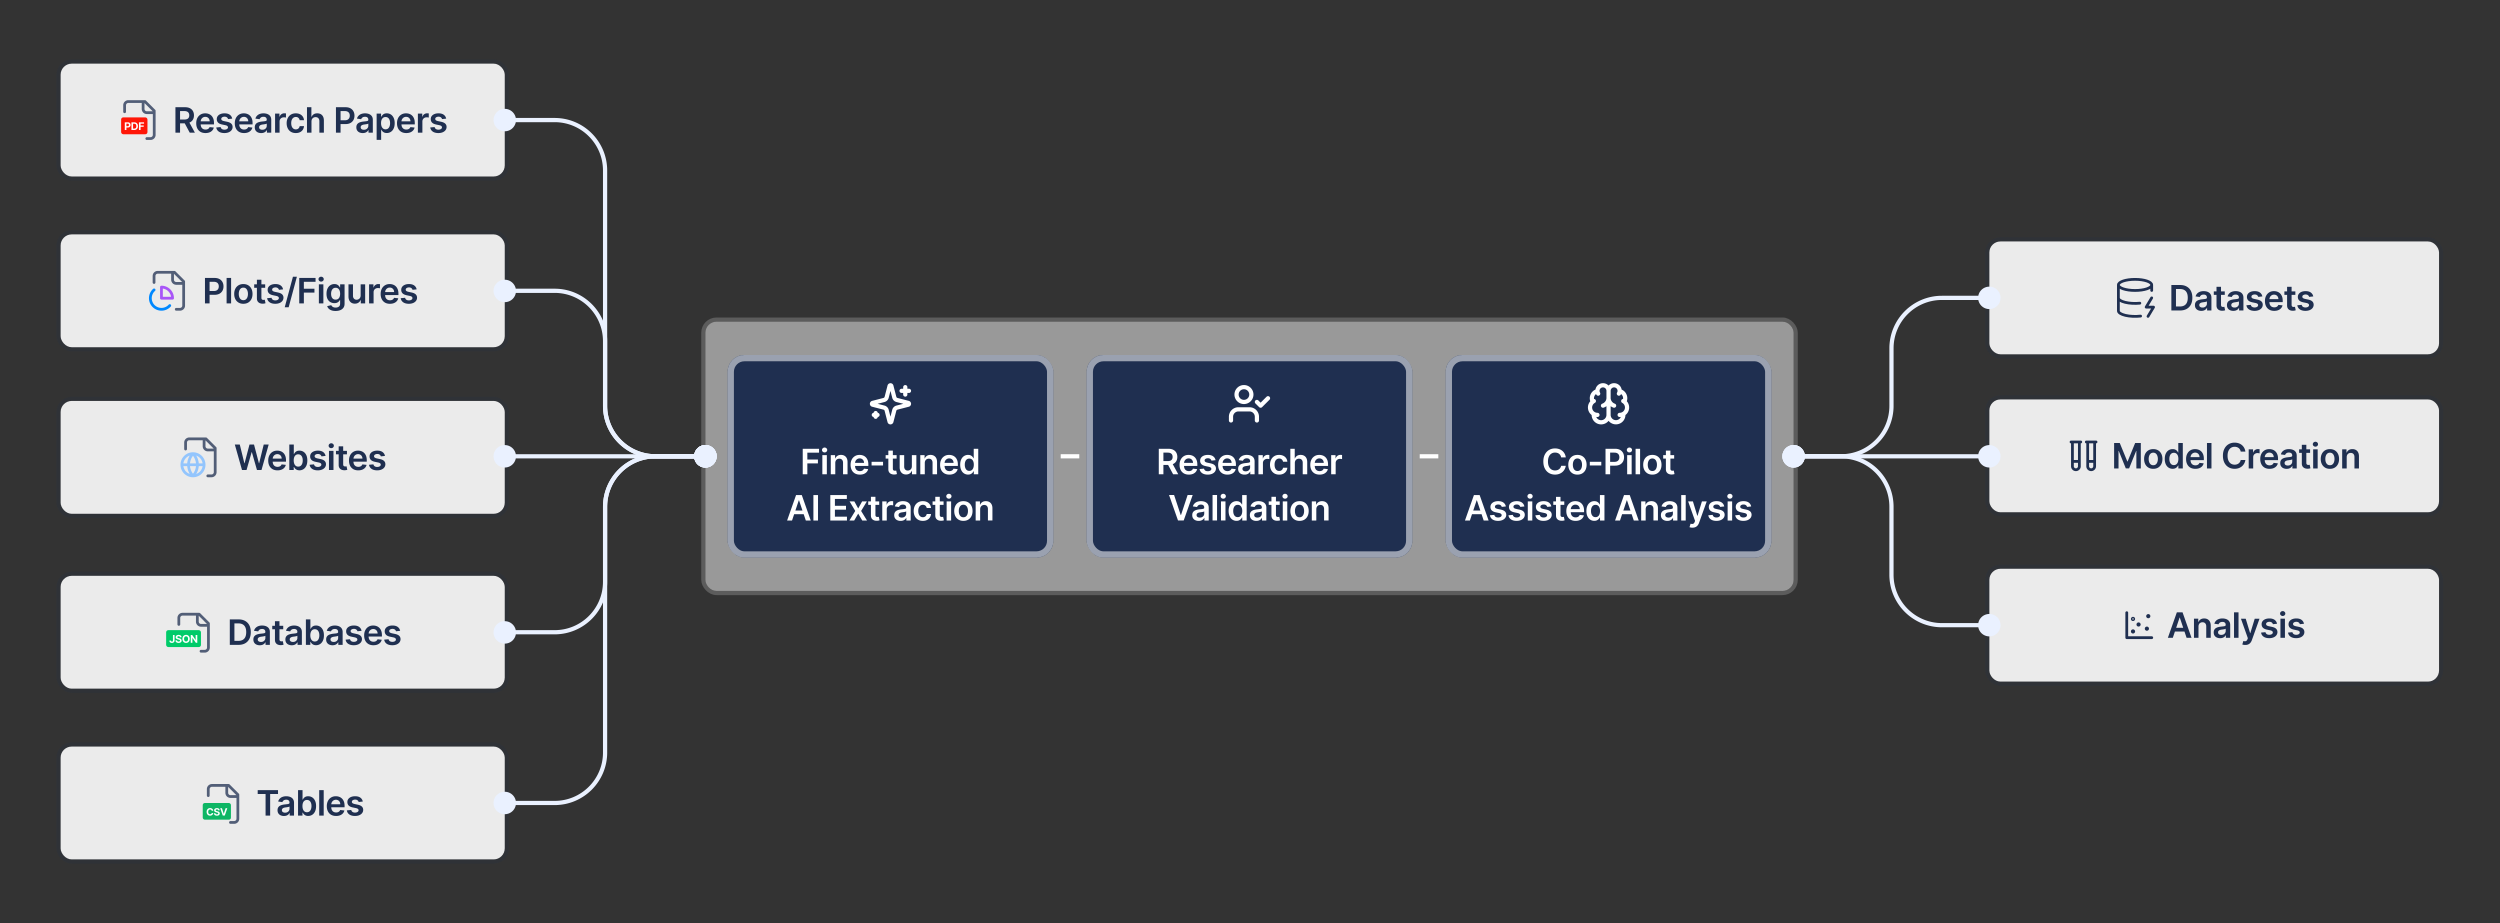
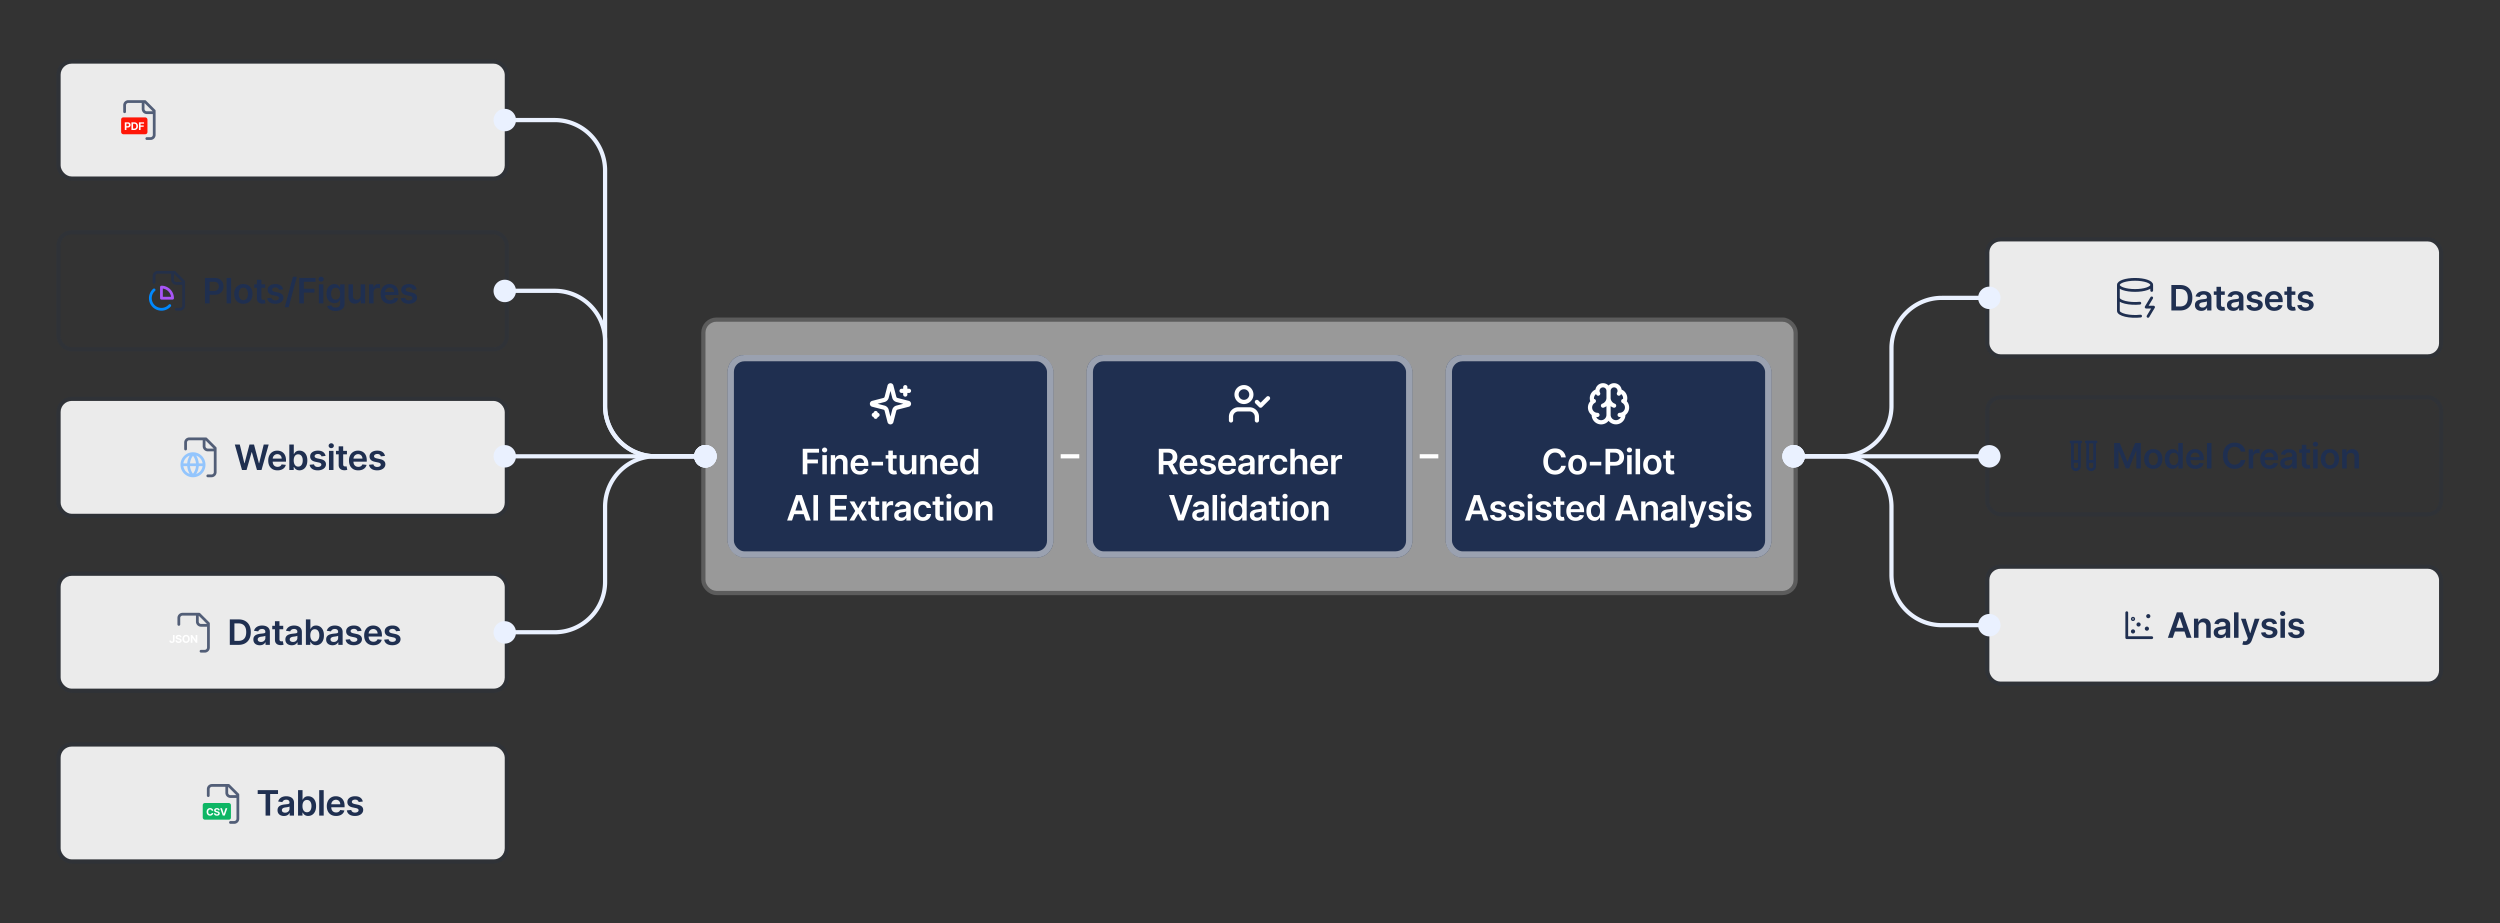
<svg xmlns="http://www.w3.org/2000/svg" width="1189" height="439" fill="none">
  <rect width="100%" height="100%" fill="#333333" stroke="none" />
  <rect width="211.248" height="53.687" x="28.823" y="30.261" fill="#fff" fill-opacity=".9" rx="5.281" />
  <rect width="213.229" height="55.668" x="27.833" y="29.271" stroke="#1F2F50" stroke-opacity=".15" stroke-width="1.98" rx="6.271" />
  <path stroke="#1F2F50" stroke-linecap="round" stroke-linejoin="round" stroke-opacity=".75" stroke-width="1.32" d="M68.067 48.303v3.52a1.76 1.76 0 0 0 1.76 1.76h3.52m-3.52 12.323h1.76a1.76 1.76 0 0 0 1.76-1.76V52.703l-4.4-4.4h-7.922a1.76 1.76 0 0 0-1.76 1.76v3.08" />
  <rect width="12.521" height="8.016" x="57.609" y="55.829" fill="#FF1607" rx="1.008" />
  <path fill="#fff" d="M59.349 61.838V58.17h1.446c.278 0 .515.053.711.16.196.105.345.25.448.438a1.3 1.3 0 0 1 .155.645c0 .243-.052.458-.157.644a1.086 1.086 0 0 1-.457.435 1.534 1.534 0 0 1-.72.156h-.921v-.621h.796a.79.79 0 0 0 .37-.077.51.51 0 0 0 .217-.217.678.678 0 0 0 .074-.32.66.66 0 0 0-.074-.319.49.49 0 0 0-.218-.213.798.798 0 0 0-.372-.077h-.523v3.033h-.775Zm4.463 0h-1.3V58.17h1.31c.37 0 .687.074.953.22.266.146.47.356.614.629.144.273.217.6.217.98 0 .383-.073.711-.217.986-.143.274-.35.485-.618.632-.267.146-.587.22-.96.22Zm-.525-.665h.492c.23 0 .422-.04.579-.121a.783.783 0 0 0 .354-.382c.08-.173.12-.396.12-.67 0-.27-.04-.491-.12-.663a.777.777 0 0 0-.353-.38 1.245 1.245 0 0 0-.578-.121h-.494v2.337Zm2.792.665V58.17h2.427v.64h-1.652v.873h1.491v.64h-1.49v1.514h-.776Z" />
-   <path fill="#1F2F50" d="M83.438 63.105V50.993h4.542c.93 0 1.711.161 2.342.485.635.323 1.114.776 1.437 1.36.327.58.491 1.256.491 2.028 0 .777-.165 1.451-.497 2.023-.327.568-.81 1.007-1.449 1.319-.638.307-1.423.461-2.353.461h-3.235v-1.821h2.939c.544 0 .99-.075 1.336-.225.347-.154.604-.377.77-.668.169-.296.254-.659.254-1.089 0-.43-.085-.796-.255-1.1a1.618 1.618 0 0 0-.775-.697c-.347-.162-.794-.243-1.342-.243h-2.01v10.279h-2.195Zm6.257-5.488 2.999 5.488h-2.449L87.3 57.617h2.395Zm8.039 5.665c-.911 0-1.698-.19-2.36-.568a3.845 3.845 0 0 1-1.52-1.62c-.355-.702-.532-1.528-.532-2.478 0-.934.177-1.755.532-2.46.359-.71.86-1.262 1.502-1.656.643-.398 1.398-.598 2.265-.598.56 0 1.088.091 1.585.273.5.177.942.453 1.325.827.386.375.69.852.911 1.432.22.575.331 1.261.331 2.058v.656h-7.446v-1.443h5.394a2.302 2.302 0 0 0-.267-1.094 1.935 1.935 0 0 0-.727-.763 2.044 2.044 0 0 0-1.076-.278c-.438 0-.822.107-1.154.32a2.2 2.2 0 0 0-.774.828 2.373 2.373 0 0 0-.278 1.117v1.26c0 .528.096.982.29 1.36.193.375.463.663.81.864.347.197.753.295 1.218.295.311 0 .593-.043.846-.13.252-.09.47-.223.656-.396a1.65 1.65 0 0 0 .42-.645l1.999.225c-.126.529-.367.99-.721 1.384-.351.39-.801.694-1.349.91-.548.214-1.175.32-1.88.32Zm12.697-6.86-1.952.213a1.566 1.566 0 0 0-.29-.556 1.436 1.436 0 0 0-.544-.42c-.229-.107-.509-.16-.84-.16-.445 0-.82.097-1.123.29-.3.193-.448.444-.444.751a.786.786 0 0 0 .29.645c.201.165.532.301.993.408l1.55.331c.859.185 1.498.479 1.916.881.422.402.635.929.639 1.58a2.472 2.472 0 0 1-.503 1.513c-.327.434-.783.773-1.366 1.017-.584.245-1.254.367-2.011.367-1.112 0-2.007-.232-2.685-.698-.678-.469-1.082-1.121-1.212-1.957l2.087-.201c.095.41.296.72.604.928.307.21.707.314 1.2.314.509 0 .917-.105 1.224-.314.312-.209.468-.467.468-.775a.807.807 0 0 0-.302-.644c-.197-.17-.505-.3-.923-.39l-1.549-.326c-.871-.181-1.516-.487-1.934-.916-.418-.434-.625-.982-.621-1.645-.004-.56.148-1.044.455-1.455.312-.414.744-.733 1.296-.958.556-.228 1.196-.343 1.922-.343 1.064 0 1.902.227 2.513.68.615.454.996 1.067 1.142 1.84Zm5.649 6.86c-.911 0-1.698-.19-2.36-.568a3.842 3.842 0 0 1-1.52-1.62c-.355-.702-.532-1.528-.532-2.478 0-.934.177-1.755.532-2.46a4.03 4.03 0 0 1 1.502-1.656c.643-.398 1.398-.598 2.265-.598.56 0 1.088.091 1.585.273.501.177.943.453 1.325.827.386.375.69.852.911 1.432.221.575.331 1.261.331 2.058v.656h-7.446v-1.443h5.394a2.309 2.309 0 0 0-.266-1.094 1.936 1.936 0 0 0-.728-.763 2.042 2.042 0 0 0-1.076-.278c-.438 0-.822.107-1.153.32-.332.209-.59.484-.775.828a2.373 2.373 0 0 0-.278 1.117v1.26c0 .528.096.982.29 1.36.193.375.463.663.81.864.347.197.753.295 1.218.295.312 0 .594-.043.846-.13.252-.09.471-.223.656-.396.186-.173.326-.388.42-.645l1.999.225c-.126.529-.366.99-.721 1.384a3.52 3.52 0 0 1-1.349.91c-.548.214-1.175.32-1.88.32Zm8.131.006a3.785 3.785 0 0 1-1.555-.307 2.542 2.542 0 0 1-1.089-.923c-.264-.406-.396-.907-.396-1.502 0-.513.095-.937.284-1.272.189-.335.448-.603.775-.804a3.905 3.905 0 0 1 1.106-.455 9.01 9.01 0 0 1 1.283-.231 50.41 50.41 0 0 0 1.295-.148c.332-.047.572-.118.722-.213.154-.098.231-.25.231-.455v-.036c0-.445-.133-.79-.397-1.035-.264-.244-.644-.366-1.141-.366-.525 0-.94.114-1.248.343-.304.228-.509.498-.615.81l-1.999-.284a3.192 3.192 0 0 1 .781-1.384 3.39 3.39 0 0 1 1.33-.84 5.092 5.092 0 0 1 1.739-.284c.438 0 .873.052 1.307.154.434.103.83.272 1.189.509.359.232.646.55.863.952.221.402.331.905.331 1.508v6.08h-2.058v-1.248h-.071c-.13.252-.313.489-.55.71a2.636 2.636 0 0 1-.881.526c-.351.13-.763.195-1.236.195Zm.556-1.573c.43 0 .802-.085 1.118-.254.315-.174.558-.402.727-.686.174-.284.26-.594.26-.929v-1.07a1.003 1.003 0 0 1-.343.153 4.825 4.825 0 0 1-.532.125 16.35 16.35 0 0 1-.585.094l-.503.071a3.756 3.756 0 0 0-.858.213 1.427 1.427 0 0 0-.597.414c-.146.174-.219.398-.219.674 0 .395.144.692.432.893.288.201.654.302 1.1.302Zm6.06 1.39V54.02h2.076v1.514h.095c.165-.525.449-.929.851-1.213.406-.288.87-.431 1.39-.431.118 0 .25.006.396.017.15.008.274.022.373.042v1.97a2.27 2.27 0 0 0-.432-.084 3.966 3.966 0 0 0-.562-.041c-.39 0-.741.085-1.052.254-.308.166-.55.397-.728.692a1.953 1.953 0 0 0-.266 1.023v5.34h-2.141Zm9.858.177c-.906 0-1.685-.199-2.336-.597a3.993 3.993 0 0 1-1.496-1.65c-.347-.706-.52-1.518-.52-2.437 0-.922.177-1.737.532-2.442a3.977 3.977 0 0 1 1.502-1.656c.651-.398 1.419-.598 2.307-.598.737 0 1.389.136 1.957.408a3.342 3.342 0 0 1 1.366 1.142c.339.489.533 1.06.58 1.715h-2.046a1.955 1.955 0 0 0-.592-1.094c-.307-.296-.719-.444-1.236-.444-.437 0-.822.119-1.153.355-.331.233-.59.568-.775 1.006-.181.437-.272.962-.272 1.573 0 .619.091 1.151.272 1.596.182.442.436.783.763 1.024.331.236.72.355 1.165.355.316 0 .597-.06.846-.178a1.71 1.71 0 0 0 .633-.526c.169-.229.286-.507.349-.834h2.046a3.568 3.568 0 0 1-.568 1.709c-.327.493-.773.88-1.336 1.16-.564.275-1.227.413-1.988.413Zm7.458-5.5v5.323h-2.141V50.993h2.093v4.571h.107a2.63 2.63 0 0 1 .987-1.212c.45-.3 1.022-.45 1.716-.45.63 0 1.18.133 1.65.397.469.264.832.65 1.088 1.159.26.508.39 1.13.39 1.863v5.784h-2.141v-5.453c0-.611-.157-1.086-.473-1.425-.311-.343-.749-.515-1.313-.515-.378 0-.717.083-1.017.248a1.74 1.74 0 0 0-.698.704c-.166.308-.248.68-.248 1.118Zm11.632 5.323V50.993h4.542c.93 0 1.711.173 2.342.52a3.465 3.465 0 0 1 1.437 1.431c.327.604.491 1.29.491 2.058 0 .777-.164 1.467-.491 2.07a3.505 3.505 0 0 1-1.449 1.426c-.639.343-1.425.514-2.36.514h-3.01v-1.804h2.715c.544 0 .989-.094 1.336-.283a1.8 1.8 0 0 0 .769-.781c.17-.331.254-.712.254-1.142 0-.43-.084-.808-.254-1.135a1.73 1.73 0 0 0-.775-.763c-.347-.185-.794-.278-1.342-.278h-2.011v10.279h-2.194Zm12.741.183a3.788 3.788 0 0 1-1.555-.307 2.539 2.539 0 0 1-1.088-.923c-.264-.406-.396-.907-.396-1.502 0-.513.094-.937.283-1.272.19-.335.448-.603.775-.804a3.905 3.905 0 0 1 1.106-.455 9.01 9.01 0 0 1 1.283-.231c.533-.055.964-.105 1.296-.148.331-.047.571-.118.721-.213.154-.098.231-.25.231-.455v-.036c0-.445-.132-.79-.396-1.035-.265-.244-.645-.366-1.142-.366-.524 0-.94.114-1.248.343-.303.228-.508.498-.615.81l-1.999-.284a3.192 3.192 0 0 1 .781-1.384 3.394 3.394 0 0 1 1.331-.84 5.086 5.086 0 0 1 1.738-.284c.438 0 .874.052 1.307.154.434.103.83.272 1.189.509.359.232.647.55.863.952.221.402.332.905.332 1.508v6.08h-2.058v-1.248h-.071a2.643 2.643 0 0 1-.55.71 2.651 2.651 0 0 1-.882.526c-.351.13-.763.195-1.236.195Zm.556-1.573c.43 0 .803-.085 1.118-.254.315-.174.558-.402.727-.686.174-.284.261-.594.261-.929v-1.07a1.012 1.012 0 0 1-.343.153 4.846 4.846 0 0 1-.533.125 16.35 16.35 0 0 1-.585.094l-.503.071a3.734 3.734 0 0 0-.857.213 1.424 1.424 0 0 0-.598.414c-.146.174-.218.398-.218.674 0 .395.143.692.431.893.288.201.655.302 1.1.302Zm6.06 4.796v-12.49h2.106v1.502h.124c.11-.22.266-.456.467-.704a2.49 2.49 0 0 1 .816-.645c.343-.18.781-.272 1.313-.272.702 0 1.335.18 1.899.539.567.354 1.017.88 1.348 1.579.335.694.503 1.545.503 2.554 0 .998-.164 1.846-.491 2.544-.327.697-.773 1.23-1.337 1.596a3.436 3.436 0 0 1-1.916.55c-.52 0-.952-.086-1.295-.26a2.635 2.635 0 0 1-.828-.627 4.04 4.04 0 0 1-.479-.704h-.089v4.838h-2.141Zm2.1-7.948c0 .587.083 1.102.248 1.543.17.442.412.787.728 1.035.319.245.705.367 1.159.367.473 0 .869-.126 1.189-.379.319-.256.559-.605.721-1.046.166-.446.248-.953.248-1.52 0-.564-.08-1.065-.242-1.503-.162-.437-.402-.78-.722-1.029-.319-.248-.717-.372-1.194-.372-.458 0-.846.12-1.165.36-.32.241-.562.578-.728 1.012-.161.434-.242.944-.242 1.532Zm11.998 4.72c-.911 0-1.698-.19-2.36-.569a3.842 3.842 0 0 1-1.52-1.62c-.355-.702-.532-1.528-.532-2.478 0-.934.177-1.755.532-2.46a4.024 4.024 0 0 1 1.502-1.656c.643-.398 1.398-.598 2.265-.598.56 0 1.088.091 1.585.273.501.177.943.453 1.325.827.386.375.69.852.911 1.432.221.575.331 1.261.331 2.058v.656h-7.446v-1.443h5.394a2.309 2.309 0 0 0-.266-1.094 1.936 1.936 0 0 0-.728-.763 2.042 2.042 0 0 0-1.076-.278c-.438 0-.822.107-1.153.32-.332.209-.59.484-.775.828a2.373 2.373 0 0 0-.278 1.117v1.26c0 .528.096.982.29 1.36.193.375.463.663.81.864.347.197.753.295 1.218.295.312 0 .594-.043.846-.13.252-.09.471-.223.656-.396.186-.173.326-.388.42-.645l1.999.225c-.126.529-.366.99-.721 1.384a3.52 3.52 0 0 1-1.349.91c-.548.214-1.175.32-1.88.32Zm5.517-.178V54.02h2.076v1.514h.095c.165-.525.449-.929.851-1.213.406-.288.87-.431 1.39-.431.118 0 .25.006.396.017.15.008.274.022.373.042v1.97a2.27 2.27 0 0 0-.432-.084 3.966 3.966 0 0 0-.562-.041c-.39 0-.741.085-1.052.254a1.857 1.857 0 0 0-.728.692 1.953 1.953 0 0 0-.266 1.023v5.34h-2.141Zm13.45-6.683-1.952.213a1.566 1.566 0 0 0-.29-.556 1.436 1.436 0 0 0-.544-.42c-.228-.107-.508-.16-.84-.16-.445 0-.82.097-1.123.29-.3.193-.448.444-.444.751a.786.786 0 0 0 .29.645c.201.165.532.301.994.408l1.549.331c.86.185 1.498.479 1.916.881.422.402.635.929.639 1.58a2.472 2.472 0 0 1-.503 1.513c-.327.434-.782.773-1.366 1.017-.583.245-1.254.367-2.011.367-1.112 0-2.007-.232-2.685-.698-.678-.469-1.082-1.121-1.212-1.957l2.088-.201c.094.41.295.72.603.928.307.21.708.314 1.2.314.509 0 .917-.105 1.225-.314.311-.209.467-.467.467-.775a.807.807 0 0 0-.302-.644c-.197-.17-.505-.3-.922-.39l-1.55-.326c-.871-.181-1.516-.487-1.934-.916-.418-.434-.625-.982-.621-1.645-.004-.56.148-1.044.456-1.455.311-.414.743-.733 1.295-.958.556-.228 1.196-.343 1.922-.343 1.064 0 1.902.227 2.513.68.615.454.996 1.067 1.142 1.84Z" />
-   <rect width="211.248" height="53.687" x="28.823" y="111.46" fill="#fff" fill-opacity=".9" rx="5.281" />
  <rect width="213.229" height="55.668" x="27.833" y="110.469" stroke="#1F2F50" stroke-opacity=".15" stroke-width="1.98" rx="6.271" />
  <path stroke="#1F2F50" stroke-linecap="round" stroke-linejoin="round" stroke-opacity=".75" stroke-width="1.32" d="M82.067 129.501v3.521a1.762 1.762 0 0 0 1.76 1.76h3.521m-3.52 12.323h1.76a1.757 1.757 0 0 0 1.76-1.76v-11.443l-4.4-4.401h-7.923a1.757 1.757 0 0 0-1.76 1.76v3.081" />
  <path stroke="#08F" stroke-linecap="round" stroke-linejoin="round" stroke-width="1.32" d="M73.28 137.873a5.283 5.283 0 0 0-.23 7.682 5.285 5.285 0 0 0 7.682-.222" />
  <path stroke="#A855F7" stroke-linecap="round" stroke-linejoin="round" stroke-width="1.32" d="M76.786 141.823v-5.281a5.283 5.283 0 0 1 5.281 5.281h-5.28Z" />
  <path fill="#1F2F50" d="M97.482 144.303v-12.112h4.542c.931 0 1.711.174 2.342.521a3.465 3.465 0 0 1 1.437 1.431c.328.603.491 1.289.491 2.058 0 .777-.163 1.467-.491 2.07a3.505 3.505 0 0 1-1.449 1.425c-.638.343-1.425.515-2.359.515h-3.01v-1.804h2.714c.544 0 .99-.095 1.336-.284.347-.189.604-.449.769-.781.17-.331.255-.711.255-1.141 0-.43-.085-.808-.255-1.136a1.725 1.725 0 0 0-.774-.762c-.347-.186-.795-.278-1.343-.278h-2.01v10.278h-2.195Zm12.431-12.112v12.112h-2.141v-12.112h2.141Zm5.831 12.29c-.887 0-1.656-.196-2.306-.586a3.964 3.964 0 0 1-1.514-1.638c-.355-.702-.533-1.522-.533-2.46 0-.939.178-1.761.533-2.466a3.964 3.964 0 0 1 1.514-1.645c.65-.39 1.419-.585 2.306-.585s1.656.195 2.307.585c.65.391 1.153.939 1.508 1.645.358.705.538 1.527.538 2.466 0 .938-.18 1.758-.538 2.46a3.937 3.937 0 0 1-1.508 1.638c-.651.39-1.42.586-2.307.586Zm.012-1.715c.481 0 .883-.133 1.206-.397.324-.268.564-.627.722-1.076.161-.45.242-.95.242-1.502 0-.556-.081-1.059-.242-1.508-.158-.454-.398-.814-.722-1.083-.323-.268-.725-.402-1.206-.402-.493 0-.903.134-1.23.402-.324.269-.566.629-.728 1.083a4.55 4.55 0 0 0-.236 1.508c0 .552.079 1.052.236 1.502.162.449.404.808.728 1.076.327.264.737.397 1.23.397Zm10.361-7.547v1.656h-5.222v-1.656h5.222Zm-3.933-2.176h2.141v8.528c0 .288.043.509.13.662.091.15.209.253.355.308.146.055.307.083.485.083.134 0 .256-.01.367-.03.114-.02.201-.037.26-.053l.36 1.674a5.029 5.029 0 0 1-.49.13 3.987 3.987 0 0 1-.769.082 3.496 3.496 0 0 1-1.449-.242 2.246 2.246 0 0 1-1.023-.84c-.249-.378-.371-.851-.367-1.419v-8.883Zm12.44 4.577-1.952.213a1.571 1.571 0 0 0-.29-.556 1.446 1.446 0 0 0-.544-.42c-.228-.106-.508-.159-.839-.159-.446 0-.821.096-1.124.289-.3.194-.448.444-.444.752a.785.785 0 0 0 .29.644c.201.166.532.302.994.408l1.549.331c.86.186 1.498.48 1.916.882.422.402.635.928.639 1.579a2.468 2.468 0 0 1-.503 1.514c-.327.433-.782.773-1.366 1.017-.583.244-1.254.367-2.011.367-1.111 0-2.006-.233-2.685-.698-.678-.469-1.082-1.122-1.212-1.958l2.088-.201c.094.41.295.72.603.929.307.209.708.313 1.201.313.508 0 .916-.104 1.224-.313.311-.209.467-.468.467-.775a.81.81 0 0 0-.302-.645c-.197-.169-.504-.299-.922-.39l-1.55-.325c-.871-.182-1.516-.487-1.934-.917-.418-.434-.625-.982-.621-1.644-.004-.56.148-1.045.456-1.455.311-.414.743-.733 1.295-.958.556-.229 1.197-.343 1.922-.343 1.065 0 1.902.227 2.513.68.616.453.996 1.067 1.142 1.839Zm6.572-5.997-3.904 14.502h-1.875l3.904-14.502h1.875Zm1.127 12.68v-12.112h7.759v1.839h-5.565v3.289h5.033v1.839h-5.033v5.145h-2.194Zm9.331 0v-9.084h2.141v9.084h-2.141Zm1.076-10.373c-.339 0-.631-.112-.875-.337a1.086 1.086 0 0 1-.367-.822c0-.324.122-.598.367-.822.244-.229.536-.343.875-.343.343 0 .635.114.875.343.245.224.367.498.367.822 0 .319-.122.593-.367.822-.24.225-.532.337-.875.337Zm6.884 13.969c-.769 0-1.43-.104-1.982-.313-.551-.205-.995-.481-1.33-.828a2.869 2.869 0 0 1-.698-1.154l1.928-.467c.087.178.213.353.378.526.166.178.389.324.669.438.284.118.64.178 1.07.178.607 0 1.11-.148 1.508-.444.398-.292.598-.773.598-1.443v-1.721h-.107c-.11.221-.272.447-.485.68a2.481 2.481 0 0 1-.834.586c-.343.157-.774.236-1.295.236a3.731 3.731 0 0 1-1.898-.491c-.564-.331-1.014-.824-1.349-1.478-.331-.659-.496-1.483-.496-2.472 0-.998.165-1.84.496-2.526.335-.69.787-1.212 1.355-1.567a3.475 3.475 0 0 1 1.898-.538c.532 0 .97.091 1.313.272.347.177.623.392.828.645.205.248.361.483.467.703h.118v-1.502h2.112v9.232c0 .777-.186 1.419-.556 1.928-.371.509-.877.889-1.52 1.141-.643.253-1.372.379-2.188.379Zm.017-5.405c.454 0 .84-.111 1.16-.332.319-.22.561-.538.727-.952.166-.414.248-.911.248-1.49 0-.572-.082-1.073-.248-1.502-.162-.43-.402-.763-.721-1-.316-.24-.704-.361-1.166-.361-.477 0-.875.125-1.194.373-.32.248-.56.589-.722 1.023-.161.43-.242.919-.242 1.467 0 .556.081 1.043.242 1.461.166.414.408.737.728.969.323.229.719.344 1.188.344Zm11.898-2.011v-5.264h2.141v9.084h-2.076v-1.614h-.095a2.739 2.739 0 0 1-1.011 1.248c-.465.323-1.039.485-1.721.485-.596 0-1.122-.133-1.579-.397a2.747 2.747 0 0 1-1.065-1.165c-.256-.512-.384-1.131-.384-1.857v-5.784h2.141v5.453c0 .576.157 1.033.473 1.372.315.339.729.509 1.242.509.315 0 .621-.077.916-.231a1.86 1.86 0 0 0 .728-.686c.193-.308.29-.692.29-1.153Zm4.009 3.82v-9.084h2.076v1.514h.094c.166-.524.45-.928.852-1.212a2.342 2.342 0 0 1 1.39-.432c.118 0 .25.006.396.018.15.008.274.022.373.041v1.97a2.174 2.174 0 0 0-.432-.083 3.91 3.91 0 0 0-.562-.042c-.39 0-.741.085-1.053.255-.307.165-.55.396-.727.692a1.95 1.95 0 0 0-.266 1.023v5.34h-2.141Zm9.918.178c-.911 0-1.698-.19-2.36-.568a3.846 3.846 0 0 1-1.52-1.621c-.355-.701-.532-1.527-.532-2.478 0-.934.177-1.754.532-2.46a4.02 4.02 0 0 1 1.502-1.656c.643-.398 1.398-.597 2.265-.597.56 0 1.088.091 1.585.272.501.177.942.453 1.325.828.386.374.69.852.911 1.431.22.576.331 1.262.331 2.058v.657h-7.446v-1.443h5.394a2.308 2.308 0 0 0-.266-1.094 1.93 1.93 0 0 0-.728-.763 2.036 2.036 0 0 0-1.076-.278c-.438 0-.822.106-1.154.319a2.198 2.198 0 0 0-.774.828 2.377 2.377 0 0 0-.278 1.118v1.259c0 .529.096.982.29 1.361.193.374.463.662.81.863.347.197.753.296 1.218.296.312 0 .593-.043.846-.13.252-.091.471-.223.656-.396.186-.174.326-.389.42-.645l1.999.225a3.128 3.128 0 0 1-.721 1.384c-.351.39-.801.693-1.349.91-.548.213-1.175.32-1.88.32Zm12.697-6.861-1.952.213a1.571 1.571 0 0 0-.29-.556 1.446 1.446 0 0 0-.544-.42c-.229-.106-.508-.159-.84-.159-.445 0-.82.096-1.123.289-.3.194-.448.444-.444.752a.785.785 0 0 0 .29.644c.201.166.532.302.993.408l1.55.331c.859.186 1.498.48 1.916.882.422.402.635.928.639 1.579a2.474 2.474 0 0 1-.503 1.514c-.327.433-.782.773-1.366 1.017-.584.244-1.254.367-2.011.367-1.112 0-2.007-.233-2.685-.698-.678-.469-1.082-1.122-1.212-1.958l2.087-.201c.095.41.296.72.604.929.307.209.707.313 1.2.313.509 0 .917-.104 1.225-.313.311-.209.467-.468.467-.775a.81.81 0 0 0-.302-.645c-.197-.169-.505-.299-.923-.39l-1.549-.325c-.871-.182-1.516-.487-1.934-.917-.418-.434-.625-.982-.621-1.644-.004-.56.148-1.045.456-1.455.311-.414.743-.733 1.295-.958.556-.229 1.196-.343 1.922-.343 1.064 0 1.902.227 2.513.68.615.453.996 1.067 1.142 1.839Z" />
  <rect width="211.248" height="53.687" x="28.823" y="190.678" fill="#fff" fill-opacity=".9" rx="5.281" />
  <rect width="213.229" height="55.668" x="27.833" y="189.688" stroke="#1F2F50" stroke-opacity=".15" stroke-width="1.98" rx="6.271" />
  <path stroke="#93C5FD" stroke-linecap="round" stroke-linejoin="round" stroke-width="1.32" d="M97.067 221.041a5.28 5.28 0 0 1-5.28 5.281m5.28-5.281a5.28 5.28 0 0 0-5.28-5.281m5.28 5.281H86.505m5.281 5.281a5.28 5.28 0 0 1-5.281-5.281m5.281 5.281a7.654 7.654 0 0 1 0-10.562m0 10.562a7.654 7.654 0 0 0 0-10.562m-5.281 5.281a5.28 5.28 0 0 1 5.281-5.281" />
  <path stroke="#1F2F50" stroke-linecap="round" stroke-linejoin="round" stroke-opacity=".75" stroke-width="1.32" d="M97.067 208.719v3.521a1.762 1.762 0 0 0 1.76 1.76h3.521m-3.52 12.323h1.76c.466 0 .914-.185 1.244-.516.331-.33.516-.778.516-1.244V213.12l-4.401-4.401h-7.922a1.757 1.757 0 0 0-1.76 1.76v3.081" />
  <path fill="#1F2F50" d="m115.096 223.521-3.418-12.112h2.36l2.182 8.901h.112l2.33-8.901h2.147l2.336 8.907h.107l2.182-8.907h2.36l-3.419 12.112h-2.164l-2.425-8.498h-.095l-2.43 8.498h-2.165Zm16.886.178c-.911 0-1.697-.19-2.36-.568a3.853 3.853 0 0 1-1.52-1.621c-.354-.701-.532-1.527-.532-2.478 0-.934.178-1.754.532-2.46.359-.71.86-1.261 1.503-1.656.642-.398 1.397-.597 2.265-.597.559 0 1.088.091 1.585.272.5.177.942.453 1.324.828.387.374.69.852.911 1.431.221.576.331 1.262.331 2.058v.657h-7.446v-1.443h5.394a2.308 2.308 0 0 0-.266-1.094 1.928 1.928 0 0 0-.727-.763 2.042 2.042 0 0 0-1.077-.278c-.437 0-.822.106-1.153.319a2.209 2.209 0 0 0-.775.828 2.389 2.389 0 0 0-.278 1.118v1.259c0 .529.097.982.29 1.361.193.374.463.662.81.863.347.197.753.296 1.219.296.311 0 .593-.043.845-.13a1.89 1.89 0 0 0 .657-.396c.185-.174.325-.389.42-.645l1.999.225a3.13 3.13 0 0 1-.722 1.384c-.351.39-.8.693-1.348.91-.548.213-1.175.32-1.881.32Zm5.612-.178v-12.112h2.141v4.53h.089c.11-.22.266-.455.467-.703.201-.253.473-.468.816-.645.343-.181.781-.272 1.313-.272.702 0 1.335.179 1.898.538.568.355 1.018.881 1.349 1.579.335.694.502 1.546.502 2.555 0 .998-.163 1.845-.49 2.543-.328.698-.773 1.23-1.337 1.597a3.436 3.436 0 0 1-1.916.55c-.521 0-.952-.087-1.295-.26a2.65 2.65 0 0 1-.828-.627 4.057 4.057 0 0 1-.479-.704h-.125v1.431h-2.105Zm2.1-4.542c0 .588.082 1.102.248 1.544.169.441.412.786.727 1.035.32.244.706.366 1.16.366.473 0 .869-.126 1.188-.378.32-.256.56-.605.722-1.047.165-.445.248-.952.248-1.52 0-.564-.081-1.064-.242-1.502-.162-.438-.402-.781-.722-1.029-.319-.248-.717-.373-1.194-.373-.458 0-.846.121-1.166.361-.319.241-.561.578-.727 1.011-.162.434-.242.945-.242 1.532Zm15.142-2.141-1.951.213a1.588 1.588 0 0 0-.29-.556 1.454 1.454 0 0 0-.544-.42c-.229-.106-.509-.159-.84-.159-.446 0-.82.096-1.124.29-.3.193-.447.443-.443.751a.784.784 0 0 0 .289.644c.201.166.533.302.994.408l1.549.331c.86.186 1.499.48 1.917.882.421.402.634.928.638 1.579a2.473 2.473 0 0 1-.502 1.514c-.328.433-.783.773-1.367 1.017-.583.244-1.253.367-2.01.367-1.112 0-2.007-.233-2.685-.698-.678-.469-1.083-1.122-1.213-1.958l2.088-.201c.095.41.296.72.603.929.308.209.708.313 1.201.313.508 0 .916-.104 1.224-.313.311-.209.467-.468.467-.775 0-.26-.1-.475-.301-.645-.198-.169-.505-.299-.923-.39l-1.55-.325c-.871-.182-1.515-.487-1.933-.917-.418-.434-.625-.982-.621-1.644-.004-.56.147-1.045.455-1.455.311-.414.743-.733 1.295-.958.556-.229 1.197-.343 1.922-.343 1.065 0 1.903.227 2.514.68.615.453.995 1.067 1.141 1.839Zm1.628 6.683v-9.084h2.14v9.084h-2.14Zm1.076-10.373c-.339 0-.631-.112-.875-.337a1.086 1.086 0 0 1-.367-.822c0-.324.122-.598.367-.822.244-.229.536-.343.875-.343.343 0 .635.114.875.343.245.224.367.498.367.822 0 .319-.122.593-.367.822-.24.225-.532.337-.875.337Zm7.469 1.289v1.656h-5.222v-1.656h5.222Zm-3.933-2.176h2.141v8.528c0 .288.043.509.13.662.091.15.209.253.355.308.146.055.308.083.485.083.134 0 .256-.01.367-.03.114-.02.201-.037.26-.053l.361 1.674a5.145 5.145 0 0 1-.491.13 3.978 3.978 0 0 1-.769.082 3.496 3.496 0 0 1-1.449-.242 2.246 2.246 0 0 1-1.023-.84c-.249-.378-.371-.851-.367-1.419v-8.883Zm9.314 11.438c-.91 0-1.697-.19-2.359-.568a3.846 3.846 0 0 1-1.52-1.621c-.355-.701-.532-1.527-.532-2.478 0-.934.177-1.754.532-2.46a4.027 4.027 0 0 1 1.502-1.656c.643-.398 1.398-.597 2.265-.597.56 0 1.088.091 1.585.272.501.177.942.453 1.325.828.386.374.69.852.911 1.431.22.576.331 1.262.331 2.058v.657h-7.446v-1.443h5.394a2.297 2.297 0 0 0-.267-1.094 1.928 1.928 0 0 0-.727-.763 2.039 2.039 0 0 0-1.076-.278c-.438 0-.822.106-1.154.319a2.198 2.198 0 0 0-.774.828 2.377 2.377 0 0 0-.278 1.118v1.259c0 .529.096.982.289 1.361.194.374.464.662.811.863.347.197.753.296 1.218.296.311 0 .593-.043.846-.13.252-.091.471-.223.656-.396.185-.174.325-.389.42-.645l1.999.225a3.128 3.128 0 0 1-.721 1.384c-.351.39-.801.693-1.349.91-.548.213-1.175.32-1.881.32Zm12.698-6.861-1.952.213a1.571 1.571 0 0 0-.29-.556 1.446 1.446 0 0 0-.544-.42c-.229-.106-.509-.159-.84-.159-.445 0-.82.096-1.123.29-.3.193-.448.443-.444.751a.785.785 0 0 0 .29.644c.201.166.532.302.993.408l1.55.331c.859.186 1.498.48 1.916.882.422.402.635.928.639 1.579a2.474 2.474 0 0 1-.503 1.514c-.327.433-.783.773-1.366 1.017-.584.244-1.254.367-2.011.367-1.112 0-2.007-.233-2.685-.698-.678-.469-1.082-1.122-1.212-1.958l2.087-.201c.095.41.296.72.604.929.307.209.707.313 1.2.313.509 0 .917-.104 1.224-.313.312-.209.468-.468.468-.775a.81.81 0 0 0-.302-.645c-.197-.169-.505-.299-.923-.39l-1.549-.325c-.871-.182-1.516-.487-1.934-.917-.418-.434-.625-.982-.621-1.644-.004-.56.148-1.045.455-1.455.312-.414.744-.733 1.296-.958.556-.229 1.196-.343 1.922-.343 1.064 0 1.902.227 2.513.68.615.453.996 1.067 1.142 1.839Z" />
  <rect width="211.248" height="53.687" x="28.823" y="273.857" fill="#fff" fill-opacity=".9" rx="5.281" />
  <rect width="213.229" height="55.668" x="27.833" y="272.866" stroke="#1F2F50" stroke-opacity=".15" stroke-width="1.98" rx="6.271" />
  <path stroke="#1F2F50" stroke-linecap="round" stroke-linejoin="round" stroke-opacity=".75" stroke-width="1.32" d="M93.854 292.122v3.521a1.76 1.76 0 0 0 1.76 1.761h3.52m-3.52 12.322h1.76a1.76 1.76 0 0 0 1.76-1.76v-11.443l-4.4-4.401h-7.922a1.761 1.761 0 0 0-1.76 1.761v3.08" />
-   <rect width="16.557" height="8.045" x="79.019" y="299.699" fill="#00CB69" rx="1.023" />
  <path fill="#fff" d="M82.249 302.003h.777v2.593c0 .24-.054.448-.161.625a1.067 1.067 0 0 1-.445.408c-.19.096-.411.144-.663.144a1.54 1.54 0 0 1-.61-.118.977.977 0 0 1-.432-.363 1.098 1.098 0 0 1-.158-.616h.782a.556.556 0 0 0 .06.252.406.406 0 0 0 .158.16.504.504 0 0 0 .24.055.46.46 0 0 0 .245-.062.395.395 0 0 0 .154-.185.755.755 0 0 0 .053-.3v-2.593Zm3.343 1.07a.46.46 0 0 0-.188-.342c-.11-.081-.26-.122-.448-.122a.862.862 0 0 0-.325.055.456.456 0 0 0-.204.147.353.353 0 0 0-.069.214.308.308 0 0 0 .042.175.45.45 0 0 0 .13.129.949.949 0 0 0 .188.092c.072.026.148.047.229.066l.334.079c.162.037.311.085.447.146.135.06.253.135.352.223a.933.933 0 0 1 .316.725 1.03 1.03 0 0 1-.174.592 1.11 1.11 0 0 1-.494.386 1.98 1.98 0 0 1-.776.137c-.3 0-.561-.046-.784-.138a1.152 1.152 0 0 1-.52-.409 1.222 1.222 0 0 1-.194-.674h.761a.573.573 0 0 0 .107.313c.064.082.15.144.256.187.108.041.23.061.365.061a.937.937 0 0 0 .347-.058.525.525 0 0 0 .23-.161.375.375 0 0 0 .082-.238.309.309 0 0 0-.074-.211.563.563 0 0 0-.214-.145 2.212 2.212 0 0 0-.343-.109l-.406-.102c-.313-.076-.56-.195-.742-.357-.182-.163-.272-.381-.27-.656a.974.974 0 0 1 .179-.59c.122-.168.29-.3.503-.394.213-.095.455-.142.726-.142.276 0 .517.047.723.142.207.094.368.226.483.394.115.168.174.363.178.585h-.754Zm4.648.789c0 .406-.077.751-.23 1.036a1.602 1.602 0 0 1-.625.651 1.764 1.764 0 0 1-.886.224c-.33 0-.627-.075-.89-.225a1.611 1.611 0 0 1-.623-.652c-.153-.285-.229-.629-.229-1.034s.076-.75.229-1.035a1.59 1.59 0 0 1 .623-.65c.263-.15.56-.225.89-.225.328 0 .623.075.886.225.264.149.472.366.624.65.154.285.231.63.231 1.035Zm-.797 0c0-.262-.04-.484-.118-.664a.902.902 0 0 0-.329-.411.885.885 0 0 0-.497-.139.886.886 0 0 0-.498.139.913.913 0 0 0-.33.411c-.078.18-.117.402-.117.664 0 .263.04.485.117.665a.91.91 0 0 0 .33.41c.142.094.307.14.498.14.19 0 .356-.046.497-.14a.899.899 0 0 0 .329-.41 1.66 1.66 0 0 0 .118-.665Zm4.388-1.859v3.719h-.68l-1.617-2.341h-.028v2.341h-.786v-3.719h.69l1.606 2.339h.032v-2.339h.783Z" />
  <path fill="#1F2F50" d="M113.399 306.7h-4.104v-12.112h4.187c1.202 0 2.235.243 3.099.728a4.873 4.873 0 0 1 1.999 2.075c.465.903.698 1.984.698 3.241 0 1.262-.235 2.346-.704 3.253a4.865 4.865 0 0 1-2.017 2.088c-.875.485-1.928.727-3.158.727Zm-1.91-1.898h1.804c.843 0 1.547-.154 2.111-.462a2.941 2.941 0 0 0 1.271-1.389c.284-.619.426-1.392.426-2.319 0-.926-.142-1.695-.426-2.306-.283-.615-.703-1.075-1.259-1.378-.552-.308-1.238-.461-2.058-.461h-1.869v8.315Zm12.06 2.082a3.794 3.794 0 0 1-1.556-.308 2.534 2.534 0 0 1-1.088-.923c-.264-.406-.396-.906-.396-1.502 0-.512.094-.936.284-1.271.189-.335.447-.604.774-.805a3.934 3.934 0 0 1 1.106-.455 9.155 9.155 0 0 1 1.284-.231c.532-.055.964-.104 1.295-.148.331-.047.572-.118.721-.212.154-.099.231-.251.231-.456v-.035c0-.446-.132-.791-.396-1.035-.264-.245-.645-.367-1.142-.367-.524 0-.94.114-1.247.343-.304.229-.509.499-.616.81l-1.998-.284a3.174 3.174 0 0 1 .78-1.383 3.387 3.387 0 0 1 1.331-.84 5.095 5.095 0 0 1 1.739-.284c.437 0 .873.051 1.307.154.433.102.83.272 1.188.508.359.233.647.55.864.952.221.403.331.905.331 1.509v6.079h-2.058v-1.248h-.071c-.13.253-.314.489-.55.71a2.643 2.643 0 0 1-.881.526c-.351.13-.763.196-1.236.196Zm.556-1.574c.429 0 .802-.084 1.117-.254.316-.173.558-.402.728-.686a1.75 1.75 0 0 0 .26-.928v-1.071a1 1 0 0 1-.343.154 4.835 4.835 0 0 1-.532.124c-.197.036-.393.067-.586.095l-.503.071a3.693 3.693 0 0 0-.857.213 1.416 1.416 0 0 0-.597.414c-.146.173-.219.398-.219.674 0 .394.144.692.432.893.287.201.654.301 1.1.301Zm10.596-7.694v1.656h-5.222v-1.656h5.222Zm-3.933-2.176h2.141v8.528c0 .288.043.508.13.662.091.15.209.253.355.308.146.055.307.083.485.083.134 0 .256-.01.366-.03.115-.02.201-.037.261-.053l.36 1.673c-.114.04-.278.083-.491.131a3.976 3.976 0 0 1-.768.082 3.49 3.49 0 0 1-1.449-.242 2.246 2.246 0 0 1-1.023-.84c-.249-.378-.371-.852-.367-1.419v-8.883Zm8.004 11.444a3.79 3.79 0 0 1-1.555-.308 2.529 2.529 0 0 1-1.088-.923c-.265-.406-.397-.906-.397-1.502 0-.512.095-.936.284-1.271a2.2 2.2 0 0 1 .775-.805 3.922 3.922 0 0 1 1.106-.455 9.167 9.167 0 0 1 1.283-.231c.532-.055.964-.104 1.295-.148.332-.047.572-.118.722-.212.154-.099.231-.251.231-.456v-.035c0-.446-.133-.791-.397-1.035-.264-.245-.644-.367-1.141-.367-.524 0-.94.114-1.248.343-.304.229-.509.499-.615.81l-1.999-.284a3.186 3.186 0 0 1 .781-1.383 3.383 3.383 0 0 1 1.33-.84 5.1 5.1 0 0 1 1.739-.284c.438 0 .873.051 1.307.154.434.102.83.272 1.189.508.359.233.646.55.863.952.221.403.331.905.331 1.509v6.079h-2.058v-1.248h-.071c-.13.253-.313.489-.55.71a2.633 2.633 0 0 1-.881.526c-.351.13-.763.196-1.236.196Zm.556-1.574c.43 0 .802-.084 1.118-.254.315-.173.558-.402.727-.686.174-.284.26-.593.26-.928v-1.071a1 1 0 0 1-.343.154 4.782 4.782 0 0 1-.532.124c-.197.036-.392.067-.585.095l-.503.071a3.715 3.715 0 0 0-.858.213 1.416 1.416 0 0 0-.597.414c-.146.173-.219.398-.219.674 0 .394.144.692.432.893.288.201.655.301 1.1.301Zm6.155 1.39v-12.112h2.141v4.53h.088c.111-.22.266-.455.468-.703.201-.253.473-.468.816-.645.343-.181.78-.272 1.313-.272a3.46 3.46 0 0 1 1.898.538c.568.355 1.017.881 1.348 1.579.336.694.503 1.546.503 2.555 0 .998-.163 1.845-.491 2.543-.327.698-.772 1.23-1.336 1.597a3.436 3.436 0 0 1-1.916.55c-.521 0-.953-.087-1.296-.26a2.65 2.65 0 0 1-.828-.627 4.114 4.114 0 0 1-.479-.704h-.124v1.431h-2.105Zm2.099-4.542c0 .588.083 1.102.249 1.544.169.441.412.786.727 1.035.319.244.706.366 1.159.366.473 0 .87-.126 1.189-.378.319-.256.56-.605.721-1.047a4.33 4.33 0 0 0 .249-1.52c0-.564-.081-1.064-.243-1.502-.161-.438-.402-.781-.721-1.029-.319-.248-.718-.373-1.195-.373-.457 0-.845.121-1.165.361-.319.241-.562.578-.727 1.011-.162.434-.243.945-.243 1.532Zm10.577 4.726a3.79 3.79 0 0 1-1.555-.308 2.529 2.529 0 0 1-1.088-.923c-.265-.406-.397-.906-.397-1.502 0-.512.095-.936.284-1.271a2.2 2.2 0 0 1 .775-.805 3.922 3.922 0 0 1 1.106-.455 9.167 9.167 0 0 1 1.283-.231c.533-.055.964-.104 1.295-.148.332-.047.572-.118.722-.212.154-.099.231-.251.231-.456v-.035c0-.446-.132-.791-.397-1.035-.264-.245-.644-.367-1.141-.367-.524 0-.94.114-1.248.343-.304.229-.509.499-.615.81l-1.999-.284a3.186 3.186 0 0 1 .781-1.383 3.383 3.383 0 0 1 1.33-.84 5.1 5.1 0 0 1 1.739-.284c.438 0 .873.051 1.307.154.434.102.83.272 1.189.508.359.233.646.55.863.952.221.403.332.905.332 1.509v6.079h-2.059v-1.248h-.071c-.13.253-.313.489-.55.71a2.633 2.633 0 0 1-.881.526c-.351.13-.763.196-1.236.196Zm.556-1.574c.43 0 .802-.084 1.118-.254.315-.173.558-.402.727-.686.174-.284.261-.593.261-.928v-1.071a1.017 1.017 0 0 1-.344.154 4.782 4.782 0 0 1-.532.124c-.197.036-.392.067-.585.095l-.503.071a3.715 3.715 0 0 0-.858.213 1.416 1.416 0 0 0-.597.414c-.146.173-.219.398-.219.674 0 .394.144.692.432.893.288.201.655.301 1.1.301Zm13.24-5.293-1.952.213a1.571 1.571 0 0 0-.29-.556 1.446 1.446 0 0 0-.544-.42c-.228-.106-.508-.159-.839-.159-.446 0-.821.096-1.124.289-.3.194-.448.444-.444.752a.785.785 0 0 0 .29.644c.201.166.532.302.994.408l1.549.331c.86.186 1.498.479 1.916.882.422.402.635.928.639 1.579a2.468 2.468 0 0 1-.503 1.514c-.327.433-.782.772-1.366 1.017-.583.244-1.254.367-2.011.367-1.111 0-2.006-.233-2.685-.698-.678-.469-1.082-1.122-1.212-1.958l2.088-.201c.094.41.295.72.603.929.307.209.708.313 1.2.313.509 0 .917-.104 1.225-.313.311-.209.467-.468.467-.775a.81.81 0 0 0-.302-.645c-.197-.169-.504-.299-.922-.39l-1.55-.325c-.871-.182-1.516-.487-1.934-.917-.418-.434-.625-.982-.621-1.644-.004-.56.148-1.045.456-1.455.311-.414.743-.733 1.295-.958.556-.229 1.196-.343 1.922-.343 1.064 0 1.902.227 2.513.68.615.453.996 1.067 1.142 1.839Zm5.649 6.861c-.911 0-1.697-.19-2.36-.568a3.853 3.853 0 0 1-1.52-1.621c-.355-.701-.532-1.527-.532-2.478 0-.934.177-1.754.532-2.46.359-.71.86-1.262 1.502-1.656.643-.398 1.398-.597 2.266-.597.559 0 1.088.091 1.584.272.501.177.943.453 1.325.828.387.374.69.852.911 1.431.221.576.331 1.262.331 2.058v.657h-7.446v-1.443h5.394a2.308 2.308 0 0 0-.266-1.094 1.93 1.93 0 0 0-.728-.763 2.036 2.036 0 0 0-1.076-.278c-.438 0-.822.106-1.153.319a2.2 2.2 0 0 0-.775.828 2.389 2.389 0 0 0-.278 1.118v1.259c0 .529.097.982.29 1.361.193.374.463.662.81.863.347.197.753.296 1.218.296.312 0 .594-.044.846-.13.252-.091.471-.223.657-.397.185-.173.325-.388.42-.644l1.998.225a3.11 3.11 0 0 1-.721 1.383c-.351.391-.8.694-1.348.911-.548.213-1.175.32-1.881.32Zm12.697-6.861-1.952.213a1.569 1.569 0 0 0-.289-.556 1.45 1.45 0 0 0-.545-.42c-.228-.106-.508-.159-.839-.159-.446 0-.82.096-1.124.289-.3.194-.448.444-.444.752a.785.785 0 0 0 .29.644c.201.166.532.302.994.408l1.549.331c.86.186 1.499.479 1.916.882.422.402.635.928.639 1.579a2.468 2.468 0 0 1-.503 1.514c-.327.433-.782.772-1.366 1.017-.583.244-1.253.367-2.01.367-1.112 0-2.007-.233-2.685-.698-.679-.469-1.083-1.122-1.213-1.958l2.088-.201c.094.41.296.72.603.929.308.209.708.313 1.201.313.508 0 .916-.104 1.224-.313.311-.209.467-.468.467-.775a.81.81 0 0 0-.302-.645c-.197-.169-.504-.299-.922-.39l-1.55-.325c-.871-.182-1.516-.487-1.934-.917-.418-.434-.624-.982-.621-1.644-.003-.56.148-1.045.456-1.455.311-.414.743-.733 1.295-.958.556-.229 1.197-.343 1.922-.343 1.065 0 1.902.227 2.514.68.615.453.995 1.067 1.141 1.839Z" />
  <rect width="211.248" height="53.687" x="28.823" y="355.055" fill="#fff" fill-opacity=".9" rx="5.281" />
  <rect width="213.229" height="55.668" x="27.833" y="354.065" stroke="#1F2F50" stroke-opacity=".15" stroke-width="1.98" rx="6.271" />
  <path stroke="#1F2F50" stroke-linecap="round" stroke-linejoin="round" stroke-opacity=".75" stroke-width="1.32" d="M107.849 373.545v3.521a1.761 1.761 0 0 0 1.761 1.76h3.52m-3.52 12.323h1.76a1.76 1.76 0 0 0 1.76-1.76v-11.443l-4.401-4.401h-7.921a1.762 1.762 0 0 0-1.76 1.761v3.08" />
  <rect width="13.409" height="7.927" x="96.427" y="381.915" fill="#0DB664" rx=".964" />
  <path fill="#fff" d="M101.432 385.601h-.75a.684.684 0 0 0-.475-.576.868.868 0 0 0-.279-.043.832.832 0 0 0-.474.135.864.864 0 0 0-.313.39 1.55 1.55 0 0 0-.111.62c0 .249.037.459.111.629a.85.85 0 0 0 .315.385.84.84 0 0 0 .467.13.928.928 0 0 0 .275-.039.65.65 0 0 0 .392-.301.719.719 0 0 0 .092-.25l.75.003a1.384 1.384 0 0 1-.455.864 1.44 1.44 0 0 1-.462.277 1.682 1.682 0 0 1-.604.101c-.313 0-.592-.07-.838-.212a1.503 1.503 0 0 1-.582-.614c-.141-.268-.212-.592-.212-.973 0-.382.072-.708.215-.976a1.51 1.51 0 0 1 .585-.612c.247-.141.524-.212.832-.212.203 0 .391.028.564.085.175.057.33.141.464.25.135.109.244.241.329.399.085.157.14.337.164.54Zm2.335-.219a.428.428 0 0 0-.176-.321.695.695 0 0 0-.422-.115.818.818 0 0 0-.307.051.438.438 0 0 0-.191.139.33.33 0 0 0-.065.202.286.286 0 0 0 .039.164c.03.047.07.087.121.122a.951.951 0 0 0 .178.087c.068.024.14.044.216.061l.315.076c.153.034.293.08.421.137.127.057.238.127.331.21a.875.875 0 0 1 .298.683.968.968 0 0 1-.164.557 1.039 1.039 0 0 1-.465.365 1.882 1.882 0 0 1-.731.128c-.283 0-.529-.043-.739-.13a1.08 1.08 0 0 1-.489-.385 1.14 1.14 0 0 1-.183-.635h.717a.542.542 0 0 0 .1.295.568.568 0 0 0 .242.176.95.95 0 0 0 .344.058.873.873 0 0 0 .326-.055.5.5 0 0 0 .218-.152.354.354 0 0 0 .077-.224.292.292 0 0 0-.071-.199.521.521 0 0 0-.201-.136 2.041 2.041 0 0 0-.324-.103l-.381-.096c-.296-.072-.529-.184-.7-.337-.171-.153-.256-.359-.255-.617a.916.916 0 0 1 .169-.556c.116-.159.274-.283.474-.372.201-.089.429-.133.685-.133.26 0 .487.044.681.133.195.089.346.213.455.372a.979.979 0 0 1 .167.55h-.71Zm1.793-1.007.847 2.662h.032l.849-2.662h.821l-1.208 3.503h-.954l-1.21-3.503h.823Z" />
  <path fill="#1F2F50" d="M122.562 377.626v-1.839h9.664v1.839h-3.744v10.273h-2.176v-10.273h-3.744Zm12.477 10.456a3.774 3.774 0 0 1-1.555-.308 2.526 2.526 0 0 1-1.088-.922c-.265-.406-.397-.907-.397-1.502 0-.513.095-.937.284-1.272.189-.335.448-.603.775-.804a3.923 3.923 0 0 1 1.106-.456 9.023 9.023 0 0 1 1.283-.23c.533-.055.964-.105 1.295-.148.332-.047.572-.118.722-.213.154-.098.231-.25.231-.455v-.036c0-.445-.132-.79-.397-1.035-.264-.244-.644-.366-1.141-.366-.524 0-.94.114-1.248.343-.304.228-.509.498-.615.81l-1.999-.284a3.195 3.195 0 0 1 .781-1.384 3.394 3.394 0 0 1 1.33-.84 5.1 5.1 0 0 1 1.739-.284c.438 0 .873.052 1.307.154.434.103.83.272 1.189.509.359.232.646.55.863.952.221.402.331.905.331 1.508v6.08h-2.058v-1.248h-.071a2.593 2.593 0 0 1-1.431 1.236c-.351.13-.763.195-1.236.195Zm.556-1.573c.43 0 .802-.085 1.118-.254.315-.174.558-.403.727-.686.174-.284.26-.594.26-.929v-1.07a1.003 1.003 0 0 1-.343.153 4.771 4.771 0 0 1-.532.125 16.11 16.11 0 0 1-.585.094l-.503.071a3.715 3.715 0 0 0-.858.213 1.434 1.434 0 0 0-.597.414c-.146.173-.219.398-.219.674 0 .394.144.692.432.893.288.201.655.302 1.1.302Zm6.155 1.39v-12.112h2.141v4.53h.088c.111-.221.267-.456.468-.704a2.49 2.49 0 0 1 .816-.645c.343-.181.78-.272 1.313-.272.701 0 1.334.18 1.898.539.568.354 1.017.881 1.348 1.579.336.694.503 1.545.503 2.554 0 .998-.163 1.846-.491 2.544-.327.697-.772 1.23-1.336 1.596a3.436 3.436 0 0 1-1.916.55c-.521 0-.953-.086-1.296-.26a2.62 2.62 0 0 1-.828-.627 4.075 4.075 0 0 1-.479-.704h-.124v1.432h-2.105Zm2.099-4.542c0 .587.083 1.102.249 1.543.169.442.412.787.727 1.035.319.245.706.367 1.159.367.473 0 .87-.126 1.189-.379.319-.256.56-.605.721-1.046.166-.446.249-.953.249-1.52 0-.564-.081-1.065-.243-1.503-.161-.437-.402-.78-.721-1.029-.319-.248-.718-.372-1.195-.372-.457 0-.845.12-1.165.361-.319.24-.562.577-.727 1.011-.162.434-.243.944-.243 1.532Zm10.104-7.57v12.112h-2.141v-12.112h2.141Zm5.89 12.289c-.911 0-1.697-.189-2.36-.568a3.844 3.844 0 0 1-1.52-1.62c-.354-.702-.532-1.528-.532-2.478 0-.935.178-1.755.532-2.46.359-.71.86-1.262 1.503-1.656.642-.399 1.397-.598 2.265-.598.56 0 1.088.091 1.585.272.5.178.942.454 1.324.828.387.375.69.852.911 1.432.221.575.331 1.261.331 2.058v.656h-7.445v-1.443h5.393a2.296 2.296 0 0 0-.266-1.094 1.934 1.934 0 0 0-.727-.763 2.051 2.051 0 0 0-1.077-.278c-.437 0-.822.107-1.153.319a2.209 2.209 0 0 0-.775.828c-.181.34-.274.712-.278 1.118v1.26c0 .528.097.982.29 1.36.193.375.463.663.81.864.347.197.753.295 1.219.295.311 0 .593-.043.845-.13.253-.09.472-.223.657-.396.185-.174.325-.388.42-.645l1.999.225c-.126.528-.367.99-.722 1.384-.351.39-.8.694-1.348.911-.548.213-1.175.319-1.881.319Zm12.697-6.86-1.951.213a1.58 1.58 0 0 0-.29-.556 1.434 1.434 0 0 0-.544-.42c-.229-.107-.509-.16-.84-.16-.446 0-.82.097-1.124.29-.299.193-.447.444-.443.751a.787.787 0 0 0 .289.645c.202.165.533.301.994.408l1.549.331c.86.185 1.499.479 1.917.881.422.402.634.929.638 1.579a2.47 2.47 0 0 1-.502 1.514c-.328.434-.783.773-1.366 1.017-.584.245-1.254.367-2.011.367-1.112 0-2.007-.233-2.685-.698-.678-.469-1.083-1.121-1.213-1.957l2.088-.201c.095.41.296.719.603.928.308.209.708.314 1.201.314.508 0 .917-.105 1.224-.314.312-.209.467-.467.467-.775 0-.26-.1-.475-.301-.644-.198-.17-.505-.3-.923-.391l-1.549-.325c-.872-.181-1.516-.487-1.934-.917-.418-.433-.625-.981-.621-1.644-.004-.56.148-1.044.455-1.455.312-.414.743-.733 1.295-.958.556-.228 1.197-.343 1.922-.343 1.065 0 1.903.227 2.514.68.615.454.995 1.067 1.141 1.84Z" />
  <rect width="213.889" height="53.687" x="946.125" y="114.822" fill="#fff" fill-opacity=".9" rx="5.281" />
  <rect width="215.869" height="55.668" x="945.135" y="113.832" stroke="#1F2F50" stroke-opacity=".15" stroke-width="1.98" rx="6.271" />
  <path stroke="#1F2F50" stroke-linecap="round" stroke-linejoin="round" stroke-width="1.32" d="M1023.35 135.505c0 1.458-3.55 2.64-7.92 2.64-4.38 0-7.92-1.182-7.92-2.64m15.84 0c0-1.459-3.55-2.641-7.92-2.641-4.38 0-7.92 1.182-7.92 2.641m15.84 0v2.64m-15.84-2.64v12.322c-.01.424.29.841.87 1.218.58.376 1.43.701 2.46.946 1.04.245 2.24.403 3.49.462 1.26.058 2.54.015 3.74-.126m5.28-8.661-2.64 4.401h3.52l-2.64 4.401m-14.08-8.802c0 .412.29.817.84 1.185.56.367 1.36.687 2.36.932.99.245 2.14.41 3.35.481 1.22.071 2.47.047 3.65-.072" />
  <path fill="#1F2F50" d="M1036.8 147.666h-4.1v-12.112h4.19c1.2 0 2.23.242 3.09.727a4.82 4.82 0 0 1 2 2.076c.47.903.7 1.983.7 3.241 0 1.262-.23 2.346-.7 3.253a4.897 4.897 0 0 1-2.02 2.087c-.87.485-1.93.728-3.16.728Zm-1.91-1.899h1.81c.84 0 1.54-.153 2.11-.461.56-.311.99-.775 1.27-1.39.28-.619.42-1.392.42-2.318 0-.927-.14-1.695-.42-2.307-.28-.615-.7-1.074-1.26-1.378-.55-.307-1.24-.461-2.06-.461h-1.87v8.315Zm12.06 2.082c-.57 0-1.09-.102-1.55-.307a2.54 2.54 0 0 1-1.09-.923c-.27-.406-.4-.907-.4-1.502 0-.513.1-.937.29-1.272.19-.335.44-.603.77-.804.33-.201.7-.353 1.11-.455.41-.107.84-.184 1.28-.231.53-.055.96-.105 1.3-.148.33-.047.57-.118.72-.213a.51.51 0 0 0 .23-.455v-.036c0-.445-.13-.79-.4-1.035-.26-.244-.64-.366-1.14-.366-.52 0-.94.114-1.25.343-.3.228-.51.498-.61.81l-2-.284c.16-.552.42-1.013.78-1.384a3.42 3.42 0 0 1 1.33-.84c.52-.189 1.1-.284 1.74-.284.44 0 .87.052 1.31.154.43.103.83.272 1.18.509.36.232.65.55.87.952.22.402.33.905.33 1.508v6.08h-2.06v-1.248h-.07c-.13.252-.31.489-.55.71-.23.216-.53.392-.88.526-.35.13-.76.195-1.24.195Zm.56-1.573c.43 0 .8-.085 1.12-.254.31-.174.55-.403.72-.686.18-.284.26-.594.26-.929v-1.07c-.06.055-.18.106-.34.153a4.73 4.73 0 0 1-.53.125c-.2.035-.39.067-.59.094-.19.028-.36.052-.5.071-.32.044-.6.115-.86.213-.25.099-.45.237-.59.414-.15.174-.22.398-.22.674 0 .395.14.692.43.893.29.201.65.302 1.1.302Zm10.59-7.694v1.656h-5.22v-1.656h5.22Zm-3.93-2.177h2.14v8.528c0 .288.05.509.13.663.09.15.21.252.36.307.14.056.3.083.48.083.14 0 .26-.01.37-.029.11-.02.2-.038.26-.054l.36 1.674a4.11 4.11 0 0 1-1.26.213 3.473 3.473 0 0 1-1.45-.243 2.232 2.232 0 0 1-1.02-.839c-.25-.379-.37-.852-.37-1.42v-8.883Zm8.01 11.444c-.58 0-1.1-.102-1.56-.307a2.54 2.54 0 0 1-1.09-.923c-.26-.406-.39-.907-.39-1.502 0-.513.09-.937.28-1.272.19-.335.45-.603.77-.804.33-.201.7-.353 1.11-.455.41-.107.84-.184 1.28-.231.54-.055.97-.105 1.3-.148.33-.047.57-.118.72-.213a.51.51 0 0 0 .23-.455v-.036c0-.445-.13-.79-.39-1.035-.27-.244-.65-.366-1.15-.366-.52 0-.94.114-1.24.343a1.69 1.69 0 0 0-.62.81l-2-.284c.16-.552.42-1.013.78-1.384.37-.374.81-.654 1.33-.84a5.147 5.147 0 0 1 1.74-.284c.44 0 .88.052 1.31.154.43.103.83.272 1.19.509.36.232.64.55.86.952.22.402.33.905.33 1.508v6.08h-2.06v-1.248h-.07c-.13.252-.31.489-.55.71-.23.216-.52.392-.88.526-.35.13-.76.195-1.23.195Zm.55-1.573c.43 0 .8-.085 1.12-.254.32-.174.56-.403.73-.686.17-.284.26-.594.26-.929v-1.07c-.07.055-.18.106-.35.153-.15.048-.33.089-.53.125-.2.035-.39.067-.58.094-.2.028-.36.052-.51.071-.32.044-.6.115-.85.213a1.36 1.36 0 0 0-.6.414c-.15.174-.22.398-.22.674 0 .395.14.692.43.893.29.201.66.302 1.1.302Zm13.24-5.293-1.95.213a1.613 1.613 0 0 0-.29-.556 1.451 1.451 0 0 0-.54-.42c-.23-.107-.51-.16-.84-.16-.45 0-.82.097-1.13.29-.3.193-.44.444-.44.751 0 .264.09.479.29.645.2.165.53.301.99.408l1.55.331c.86.185 1.5.479 1.92.881.42.402.63.929.64 1.579-.01.572-.17 1.077-.51 1.514-.32.434-.78.773-1.36 1.018-.59.244-1.26.366-2.01.366-1.11 0-2.01-.232-2.69-.698-.68-.469-1.08-1.121-1.21-1.957l2.09-.201c.09.41.29.719.6.928.31.209.71.314 1.2.314.51 0 .92-.105 1.23-.314.31-.209.46-.467.46-.775 0-.26-.1-.475-.3-.644-.2-.17-.5-.3-.92-.391l-1.55-.325c-.87-.181-1.52-.487-1.94-.916-.41-.434-.62-.982-.62-1.645 0-.559.15-1.044.46-1.454.31-.414.74-.734 1.29-.959.56-.228 1.2-.343 1.93-.343 1.06 0 1.9.227 2.51.681.62.453 1 1.066 1.14 1.839Zm5.65 6.86c-.91 0-1.7-.189-2.36-.568a3.863 3.863 0 0 1-1.52-1.62c-.35-.702-.53-1.528-.53-2.478 0-.934.18-1.755.53-2.46.36-.71.86-1.262 1.5-1.656.65-.398 1.4-.598 2.27-.598.56 0 1.09.091 1.58.272.5.178.95.454 1.33.828.38.375.69.852.91 1.432.22.575.33 1.261.33 2.058v.656h-7.45v-1.443h5.4c-.01-.41-.09-.775-.27-1.094a1.862 1.862 0 0 0-.73-.763c-.3-.185-.66-.278-1.07-.278-.44 0-.82.107-1.16.32-.33.209-.58.485-.77.828-.18.339-.27.711-.28 1.117v1.26c0 .528.1.982.29 1.36.19.375.46.663.81.864.35.197.75.295 1.22.295.31 0 .59-.043.85-.13.25-.09.47-.222.65-.396.19-.173.33-.388.42-.645l2 .225c-.12.528-.37.99-.72 1.384-.35.39-.8.694-1.35.911-.55.213-1.17.319-1.88.319Zm10.05-9.261v1.656h-5.22v-1.656h5.22Zm-3.93-2.177h2.14v8.528c0 .288.05.509.13.663.09.15.21.252.36.307.14.056.3.083.48.083.14 0 .26-.01.37-.029.11-.02.2-.038.26-.054l.36 1.674a4.11 4.11 0 0 1-1.26.213 3.473 3.473 0 0 1-1.45-.243 2.232 2.232 0 0 1-1.02-.839c-.25-.379-.37-.852-.37-1.42v-8.883Zm12.44 4.578-1.95.213a1.613 1.613 0 0 0-.29-.556 1.451 1.451 0 0 0-.54-.42c-.23-.107-.51-.16-.84-.16-.45 0-.82.097-1.13.29-.3.193-.45.444-.44.751-.01.264.09.479.29.645.2.165.53.301.99.408l1.55.331c.86.185 1.5.479 1.92.881.42.402.63.929.64 1.579a2.521 2.521 0 0 1-.51 1.514c-.32.434-.78.773-1.36 1.018-.59.244-1.26.366-2.01.366-1.12 0-2.01-.232-2.69-.698-.68-.469-1.08-1.121-1.21-1.957l2.09-.201c.09.41.29.719.6.928.31.209.71.314 1.2.314.51 0 .92-.105 1.22-.314.32-.209.47-.467.47-.775 0-.26-.1-.475-.3-.644-.2-.17-.5-.3-.92-.391l-1.55-.325c-.87-.181-1.52-.487-1.94-.916-.41-.434-.62-.982-.62-1.645 0-.559.15-1.044.46-1.454.31-.414.74-.734 1.29-.959.56-.228 1.2-.343 1.93-.343 1.06 0 1.9.227 2.51.681.61.453 1 1.066 1.14 1.839Z" />
-   <rect width="213.889" height="53.687" x="946.125" y="189.956" fill="#fff" fill-opacity=".9" rx="5.281" />
  <rect width="215.869" height="55.668" x="945.135" y="188.965" stroke="#1F2F50" stroke-opacity=".15" stroke-width="1.98" rx="6.271" />
  <g clip-path="url(#a)">
    <path stroke="#1F2F50" stroke-linecap="round" stroke-linejoin="round" stroke-width="1.32" d="M988.949 210.198v11.552c0 .438-.174.858-.484 1.167a1.648 1.648 0 0 1-2.334 0 1.65 1.65 0 0 1-.483-1.167v-11.552m10.562 0v11.552a1.65 1.65 0 1 1-3.3 0v-11.552m-7.922 0h4.621m2.64 0h4.621m-7.921 9.242h-3.301m10.562 0h-3.3" />
  </g>
  <path fill="#1F2F50" d="M1005.47 210.687h2.68l3.6 8.777h.14l3.59-8.777h2.69v12.112h-2.11v-8.321h-.11l-3.35 8.286h-1.57l-3.35-8.304h-.11v8.339h-2.1v-12.112Zm18.62 12.289c-.88 0-1.65-.195-2.3-.585a3.997 3.997 0 0 1-1.52-1.638c-.35-.702-.53-1.522-.53-2.46 0-.939.18-1.761.53-2.467.36-.705.87-1.253 1.52-1.644.65-.39 1.42-.585 2.3-.585.89 0 1.66.195 2.31.585.65.391 1.15.939 1.51 1.644.36.706.54 1.528.54 2.467 0 .938-.18 1.758-.54 2.46a3.975 3.975 0 0 1-1.51 1.638c-.65.39-1.42.585-2.31.585Zm.02-1.715c.48 0 .88-.132 1.2-.396.33-.268.57-.627.72-1.076.16-.45.25-.95.25-1.502 0-.556-.09-1.059-.25-1.508-.15-.454-.39-.815-.72-1.083-.32-.268-.72-.402-1.2-.402-.5 0-.91.134-1.23.402-.33.268-.57.629-.73 1.083-.16.449-.24.952-.24 1.508 0 .552.08 1.052.24 1.502.16.449.4.808.73 1.076.32.264.73.396 1.23.396Zm9.19 1.698c-.71 0-1.35-.184-1.91-.55-.57-.367-1.01-.899-1.34-1.597-.33-.698-.49-1.546-.49-2.543 0-1.009.16-1.861.49-2.555.34-.698.79-1.224 1.36-1.579.57-.359 1.2-.538 1.9-.538.53 0 .97.09 1.31.272.34.177.62.392.82.644.2.249.35.483.46.704h.09v-4.53h2.15v12.112h-2.11v-1.431h-.13c-.11.221-.27.455-.48.704-.2.244-.48.453-.82.627-.35.173-.78.26-1.3.26Zm.6-1.757c.45 0 .84-.122 1.16-.366.32-.249.56-.594.73-1.035.16-.442.24-.956.24-1.544 0-.587-.08-1.098-.24-1.532-.17-.433-.41-.77-.73-1.011-.31-.241-.7-.361-1.16-.361-.48 0-.88.124-1.2.373-.32.248-.56.591-.72 1.029-.16.438-.24.938-.24 1.502 0 .568.08 1.074.24 1.52.17.442.41.79.73 1.047.32.252.72.378 1.19.378Zm10.21 1.774c-.91 0-1.7-.189-2.36-.567a3.81 3.81 0 0 1-1.52-1.621c-.36-.702-.53-1.528-.53-2.478 0-.934.17-1.754.53-2.46.36-.71.86-1.262 1.5-1.656.64-.398 1.4-.597 2.27-.597.56 0 1.08.09 1.58.272.5.177.94.453 1.33.828.38.374.69.851.91 1.431.22.576.33 1.262.33 2.058v.657h-7.45V217.4h5.4c-.01-.411-.1-.775-.27-1.095a1.934 1.934 0 0 0-.73-.763 2.03 2.03 0 0 0-1.07-.277 2.1 2.1 0 0 0-1.16.319c-.33.209-.59.485-.77.828-.18.339-.28.712-.28 1.118v1.259c0 .529.1.982.29 1.361.19.374.46.662.81.863.35.197.75.296 1.22.296.31 0 .59-.044.84-.13.26-.091.48-.223.66-.397.19-.173.33-.388.42-.644l2 .224c-.13.529-.37.99-.72 1.384-.35.391-.8.694-1.35.911-.55.213-1.18.319-1.88.319Zm7.66-12.289v12.112h-2.14v-12.112h2.14Zm16.13 4.087h-2.22a2.684 2.684 0 0 0-.35-.964 2.472 2.472 0 0 0-.63-.722 2.62 2.62 0 0 0-.86-.443 3.392 3.392 0 0 0-1.04-.154c-.65 0-1.24.165-1.75.497-.51.327-.9.808-1.19 1.443-.29.63-.43 1.401-.43 2.312 0 .927.14 1.707.43 2.342.29.631.69 1.108 1.19 1.431.51.32 1.09.479 1.75.479.36 0 .7-.047 1.01-.142.32-.098.61-.242.86-.431.26-.19.47-.422.65-.698.17-.276.3-.592.36-.947l2.22.012a5.072 5.072 0 0 1-.54 1.621c-.27.504-.63.95-1.07 1.336a4.93 4.93 0 0 1-1.55.899c-.59.213-1.25.32-1.97.32-1.07 0-2.02-.247-2.85-.74-.84-.492-1.5-1.204-1.98-2.135-.48-.93-.72-2.046-.72-3.347 0-1.305.24-2.421.73-3.347.48-.931 1.14-1.642 1.98-2.135.84-.493 1.78-.74 2.84-.74.67 0 1.3.095 1.88.284.58.19 1.09.468 1.55.834.45.363.82.808 1.12 1.337.29.524.48 1.123.58 1.798Zm1.58 8.025v-9.084h2.07v1.514h.1c.16-.524.45-.928.85-1.212.41-.288.87-.432 1.39-.432.12 0 .25.006.4.018.15.008.27.021.37.041v1.969a2.341 2.341 0 0 0-.43-.082c-.2-.028-.38-.042-.57-.042-.39 0-.74.085-1.05.255-.31.165-.55.396-.73.692-.17.295-.26.636-.26 1.023v5.34h-2.14Zm9.91.177c-.91 0-1.69-.189-2.36-.567a3.849 3.849 0 0 1-1.51-1.621c-.36-.702-.54-1.528-.54-2.478 0-.934.18-1.754.54-2.46.35-.71.85-1.262 1.5-1.656.64-.398 1.39-.597 2.26-.597.56 0 1.09.09 1.59.272.5.177.94.453 1.32.828.39.374.69.851.91 1.431.22.576.33 1.262.33 2.058v.657h-7.44V217.4h5.39c0-.411-.09-.775-.26-1.095a2.006 2.006 0 0 0-.73-.763 2.067 2.067 0 0 0-1.08-.277c-.44 0-.82.106-1.15.319-.33.209-.59.485-.78.828-.18.339-.27.712-.27 1.118v1.259c0 .529.09.982.29 1.361.19.374.46.662.81.863.34.197.75.296 1.21.296.32 0 .6-.044.85-.13.25-.091.47-.223.66-.397.18-.173.32-.388.42-.644l2 .224c-.13.529-.37.99-.73 1.384-.35.391-.8.694-1.34.911-.55.213-1.18.319-1.89.319Zm8.14.006c-.58 0-1.1-.102-1.56-.307a2.54 2.54 0 0 1-1.09-.923c-.26-.406-.39-.907-.39-1.502 0-.512.09-.936.28-1.271.19-.336.45-.604.77-.805.33-.201.7-.353 1.11-.455.41-.107.84-.183 1.28-.231.54-.055.97-.104 1.3-.148.33-.047.57-.118.72-.213a.51.51 0 0 0 .23-.455v-.035c0-.446-.13-.791-.39-1.035-.27-.245-.65-.367-1.15-.367-.52 0-.94.114-1.24.343-.31.229-.51.499-.62.81l-2-.284c.16-.552.42-1.013.78-1.384a3.48 3.48 0 0 1 1.33-.839c.53-.19 1.11-.284 1.74-.284.44 0 .88.051 1.31.154.43.102.83.272 1.19.508.36.233.64.55.86.952.22.402.33.905.33 1.508v6.08h-2.06v-1.248h-.07a2.54 2.54 0 0 1-.55.71 2.56 2.56 0 0 1-.88.526c-.35.13-.76.195-1.23.195Zm.55-1.573c.43 0 .8-.085 1.12-.254.32-.174.56-.402.73-.686.17-.284.26-.593.26-.929v-1.07c-.07.055-.18.106-.35.154-.15.047-.33.088-.53.124-.19.035-.39.067-.58.095l-.51.071c-.32.043-.6.114-.85.212-.26.099-.45.237-.6.414-.15.174-.22.399-.22.675 0 .394.14.692.43.893.29.201.66.301 1.1.301Zm10.6-7.694v1.656h-5.22v-1.656h5.22Zm-3.93-2.176h2.14v8.528c0 .288.04.508.13.662.09.15.21.252.35.308.15.055.31.082.49.082.13 0 .25-.009.36-.029.12-.02.2-.038.26-.053l.36 1.673c-.11.04-.27.083-.49.13-.21.048-.46.075-.77.083-.53.016-1.02-.065-1.44-.242a2.266 2.266 0 0 1-1.03-.84c-.25-.379-.37-.852-.36-1.419v-8.883Zm5.39 11.26v-9.084h2.14v9.084h-2.14Zm1.07-10.373c-.34 0-.63-.113-.87-.337a1.072 1.072 0 0 1-.37-.822c0-.324.12-.598.37-.822.24-.229.53-.343.87-.343.35 0 .64.114.88.343.24.224.36.498.36.822 0 .319-.12.593-.36.822-.24.224-.53.337-.88.337Zm6.9 10.55c-.89 0-1.66-.195-2.31-.585a3.975 3.975 0 0 1-1.51-1.638c-.36-.702-.54-1.522-.54-2.46 0-.939.18-1.761.54-2.467.36-.705.86-1.253 1.51-1.644.65-.39 1.42-.585 2.31-.585.88 0 1.65.195 2.3.585.65.391 1.16.939 1.51 1.644.36.706.54 1.528.54 2.467 0 .938-.18 1.758-.54 2.46a3.91 3.91 0 0 1-1.51 1.638c-.65.39-1.42.585-2.3.585Zm.01-1.715c.48 0 .88-.132 1.21-.396.32-.268.56-.627.72-1.076.16-.45.24-.95.24-1.502 0-.556-.08-1.059-.24-1.508-.16-.454-.4-.815-.72-1.083-.33-.268-.73-.402-1.21-.402-.49 0-.9.134-1.23.402-.32.268-.57.629-.73 1.083-.16.449-.23.952-.23 1.508 0 .552.07 1.052.23 1.502.16.449.41.808.73 1.076.33.264.74.396 1.23.396Zm7.97-3.785v5.323h-2.15v-9.084h2.05v1.544h.11a2.59 2.59 0 0 1 1-1.213c.46-.299 1.03-.449 1.71-.449.62 0 1.17.134 1.63.402.47.268.84.656 1.09 1.165.26.509.39 1.126.39 1.851v5.784h-2.14v-5.453c0-.607-.16-1.082-.48-1.425-.31-.343-.74-.515-1.29-.515-.38 0-.71.083-1 .249-.29.162-.52.396-.68.704-.16.307-.24.68-.24 1.117Z" />
  <rect width="213.889" height="53.687" x="946.125" y="270.494" fill="#fff" fill-opacity=".9" rx="5.281" />
  <rect width="215.869" height="55.668" x="945.135" y="269.504" stroke="#1F2F50" stroke-opacity=".15" stroke-width="1.98" rx="6.271" />
  <path stroke="#1F2F50" stroke-linecap="round" stroke-linejoin="round" stroke-width="1.32" d="M1011.49 291.396v11.883h11.88m-8.58-8.912c0 .182-.15.33-.33.33a.332.332 0 0 1-.33-.33c0-.182.15-.33.33-.33.18 0 .33.148.33.33Zm7.26-1.32c0 .182-.15.33-.33.33a.332.332 0 0 1-.33-.33c0-.182.15-.33.33-.33.18 0 .33.148.33.33Zm-4.62 3.961c0 .182-.15.33-.33.33a.332.332 0 0 1-.33-.33c0-.183.15-.33.33-.33.18 0 .33.147.33.33Zm-2.64 3.301c0 .182-.15.33-.33.33a.332.332 0 0 1-.33-.33c0-.183.15-.331.33-.331.18 0 .33.148.33.331Zm6.6-1.321c0 .183-.15.33-.33.33a.331.331 0 0 1-.33-.33c0-.182.15-.33.33-.33.18 0 .33.148.33.33Z" />
  <path fill="#1F2F50" d="M1033.39 303.338h-2.35l4.27-12.112h2.71l4.27 12.112h-2.35l-3.23-9.628h-.09l-3.23 9.628Zm.07-4.749h6.39v1.762h-6.39v-1.762Zm12.14-.574v5.323h-2.15v-9.084h2.05v1.543h.11c.21-.508.54-.913 1-1.212.46-.3 1.03-.45 1.71-.45.62 0 1.17.134 1.63.402.47.269.84.657 1.09 1.166.26.508.39 1.125.39 1.851v5.784h-2.14v-5.453c0-.607-.16-1.082-.48-1.425-.31-.343-.74-.515-1.29-.515-.38 0-.71.083-1 .248a1.68 1.68 0 0 0-.68.704c-.16.308-.24.68-.24 1.118Zm10.28 5.506a3.78 3.78 0 0 1-1.55-.308 2.539 2.539 0 0 1-1.09-.922c-.26-.406-.4-.907-.4-1.502 0-.513.1-.937.29-1.272.19-.335.45-.603.77-.804.33-.201.7-.353 1.11-.456.41-.106.84-.183 1.28-.23.53-.055.97-.105 1.3-.148.33-.047.57-.118.72-.213a.51.51 0 0 0 .23-.455v-.036c0-.445-.13-.79-.4-1.035-.26-.244-.64-.366-1.14-.366-.52 0-.94.114-1.25.343-.3.228-.5.498-.61.81l-2-.284c.16-.552.42-1.013.78-1.384.36-.375.81-.654 1.33-.84.53-.189 1.1-.284 1.74-.284.44 0 .87.052 1.31.154.43.103.83.272 1.19.509.35.232.64.55.86.952.22.402.33.905.33 1.508v6.08h-2.06v-1.248h-.07c-.13.252-.31.489-.55.709a2.66 2.66 0 0 1-.88.527c-.35.13-.76.195-1.24.195Zm.56-1.573c.43 0 .8-.085 1.12-.254.31-.174.56-.403.72-.687.18-.283.27-.593.27-.928v-1.07c-.07.055-.19.106-.35.153a4.53 4.53 0 0 1-.53.124c-.2.036-.39.068-.59.095-.19.028-.36.051-.5.071-.32.043-.6.114-.86.213-.25.099-.45.237-.59.414-.15.173-.22.398-.22.674 0 .394.14.692.43.893.29.201.65.302 1.1.302Zm8.2-10.722v12.112h-2.14v-12.112h2.14Zm3.2 15.518a4.3 4.3 0 0 1-.81-.071 3.138 3.138 0 0 1-.59-.154l.5-1.667c.31.09.59.134.83.13.25-.004.46-.081.65-.231.19-.146.35-.39.48-.733l.18-.491-3.29-9.273h2.27l2.09 6.86h.1l2.1-6.86h2.27l-3.63 10.184c-.17.481-.4.893-.68 1.236-.28.347-.62.611-1.03.792-.4.186-.88.278-1.44.278Zm15.11-10.089-1.95.213a1.604 1.604 0 0 0-.29-.556 1.451 1.451 0 0 0-.54-.42c-.23-.107-.51-.16-.84-.16-.45 0-.82.097-1.13.29-.3.193-.45.443-.44.751-.01.264.09.479.29.645.2.165.53.301.99.408l1.55.331c.86.185 1.5.479 1.92.881.42.402.63.929.64 1.579a2.521 2.521 0 0 1-.51 1.514c-.32.434-.78.773-1.36 1.017-.59.245-1.26.367-2.01.367-1.12 0-2.01-.233-2.69-.698-.68-.469-1.08-1.121-1.21-1.957l2.09-.201c.09.41.29.719.6.928.31.209.71.314 1.2.314.51 0 .92-.105 1.23-.314.31-.209.46-.467.46-.775 0-.26-.1-.475-.3-.644-.2-.17-.5-.3-.92-.391l-1.55-.325c-.87-.181-1.52-.487-1.94-.917-.41-.433-.62-.981-.62-1.644 0-.56.15-1.045.46-1.455.31-.414.74-.733 1.29-.958.56-.228 1.2-.343 1.93-.343 1.06 0 1.9.227 2.51.68.61.454 1 1.067 1.14 1.84Zm1.63 6.683v-9.084h2.14v9.084h-2.14Zm1.08-10.374c-.34 0-.64-.112-.88-.337a1.103 1.103 0 0 1-.37-.822c0-.323.13-.597.37-.822.24-.229.54-.343.88-.343.34 0 .63.114.87.343.24.225.37.499.37.822 0 .32-.13.594-.37.822-.24.225-.53.337-.87.337Zm10.11 3.691-1.95.213a1.794 1.794 0 0 0-.29-.556 1.488 1.488 0 0 0-.55-.42c-.23-.107-.51-.16-.84-.16-.44 0-.82.097-1.12.29-.3.193-.45.443-.44.751-.01.264.09.479.29.645.2.165.53.301.99.408l1.55.331c.86.185 1.5.479 1.91.881.43.402.64.929.64 1.579 0 .572-.17 1.077-.5 1.514-.33.434-.78.773-1.37 1.017-.58.245-1.25.367-2.01.367-1.11 0-2-.233-2.68-.698-.68-.469-1.08-1.121-1.21-1.957l2.08-.201c.1.41.3.719.61.928.3.209.7.314 1.2.314.51 0 .91-.105 1.22-.314.31-.209.47-.467.47-.775 0-.26-.1-.475-.3-.644-.2-.17-.51-.3-.93-.391l-1.54-.325c-.88-.181-1.52-.487-1.94-.917-.42-.433-.62-.981-.62-1.644 0-.56.15-1.045.46-1.455.31-.414.74-.733 1.29-.958.56-.228 1.2-.343 1.92-.343 1.07 0 1.91.227 2.52.68.61.454.99 1.067 1.14 1.84Z" />
  <rect width="517.558" height="128.069" x="335.486" y="152.983" fill="#fff" fill-opacity=".5" rx="5.281" />
  <rect width="519.538" height="130.05" x="334.496" y="151.993" stroke="#fff" stroke-opacity=".2" stroke-width="1.98" rx="6.271" />
  <rect width="154.915" height="96.382" x="346.049" y="168.827" fill="#1F2F50" rx="8" />
  <rect width="151.915" height="93.382" x="347.549" y="170.327" stroke="#fff" stroke-opacity=".55" stroke-width="3" rx="6.5" />
  <path stroke="#fff" stroke-linecap="round" stroke-linejoin="round" stroke-width="2" d="M430.548 184.126v3.52m1.761-1.76h-3.521m-12.323 10.562v1.761m.88-.88h-1.76m6.106-2.201a1.764 1.764 0 0 0-1.265-1.265l-5.4-1.392a.443.443 0 0 1-.32-.424.438.438 0 0 1 .32-.423l5.4-1.393a1.766 1.766 0 0 0 1.265-1.264l1.392-5.4a.44.44 0 0 1 .848 0l1.391 5.4a1.763 1.763 0 0 0 1.265 1.264l5.4 1.392a.439.439 0 0 1 .233.691.439.439 0 0 1-.233.158l-5.4 1.391a1.764 1.764 0 0 0-1.265 1.265l-1.392 5.4a.44.44 0 0 1-.848 0l-1.391-5.4Z" />
  <path fill="#fff" d="M381.776 225.551v-12.112h7.759v1.839h-5.565v3.288h5.033v1.84h-5.033v5.145h-2.194Zm9.33 0v-9.084h2.141v9.084h-2.141Zm1.077-10.373c-.34 0-.631-.113-.876-.337a1.088 1.088 0 0 1-.366-.822c0-.324.122-.598.366-.823a1.24 1.24 0 0 1 .876-.343c.343 0 .634.115.875.343.244.225.366.499.366.823 0 .319-.122.593-.366.822a1.239 1.239 0 0 1-.875.337Zm5.073 5.05v5.323h-2.14v-9.084h2.046v1.544h.106a2.595 2.595 0 0 1 1-1.213c.461-.299 1.031-.449 1.709-.449.627 0 1.173.134 1.638.402.469.268.832.656 1.088 1.165.261.509.389 1.126.385 1.851v5.784h-2.141v-5.453c0-.607-.158-1.082-.473-1.425-.312-.343-.744-.515-1.296-.515-.374 0-.707.083-.999.249a1.71 1.71 0 0 0-.68.704c-.162.307-.243.68-.243 1.117Zm11.697 5.5c-.911 0-1.698-.189-2.36-.567a3.846 3.846 0 0 1-1.52-1.621c-.355-.702-.532-1.528-.532-2.478 0-.934.177-1.754.532-2.46a4.02 4.02 0 0 1 1.502-1.656c.643-.398 1.398-.597 2.265-.597.56 0 1.088.09 1.585.272.501.177.943.453 1.325.828.386.374.69.851.911 1.431.221.576.331 1.262.331 2.058v.657h-7.446v-1.444h5.394a2.31 2.31 0 0 0-.266-1.094 1.943 1.943 0 0 0-.728-.763 2.045 2.045 0 0 0-1.076-.278c-.438 0-.822.107-1.153.32-.332.209-.59.485-.775.828a2.374 2.374 0 0 0-.278 1.118v1.259c0 .529.096.982.29 1.361.193.374.463.662.81.863.347.197.753.296 1.218.296.312 0 .594-.044.846-.13.252-.091.471-.223.656-.397.186-.173.326-.388.42-.644l1.999.224c-.126.529-.366.99-.721 1.384-.351.391-.801.694-1.349.911-.548.213-1.175.319-1.88.319Zm11.023-6.103v1.763h-5.453v-1.763h5.453Zm6.455-3.158v1.656h-5.222v-1.656h5.222Zm-3.933-2.176h2.141v8.528c0 .288.043.508.13.662.091.15.209.252.355.308.146.055.307.082.485.082.134 0 .256-.009.366-.029.115-.02.202-.038.261-.053l.36 1.673c-.114.04-.278.083-.49.13a3.98 3.98 0 0 1-.769.083 3.496 3.496 0 0 1-1.449-.242 2.258 2.258 0 0 1-1.023-.84c-.249-.379-.371-.852-.367-1.419v-8.883Zm11.18 7.44v-5.264h2.141v9.084h-2.076v-1.615h-.094a2.731 2.731 0 0 1-1.012 1.248c-.465.324-1.039.485-1.721.485-.595 0-1.121-.132-1.579-.396a2.75 2.75 0 0 1-1.064-1.165c-.257-.513-.385-1.132-.385-1.857v-5.784h2.141v5.453c0 .575.158 1.033.473 1.372.316.339.73.508 1.242.508.316 0 .621-.076.917-.23.296-.154.538-.383.727-.686.194-.308.29-.692.29-1.153Zm6.15-1.503v5.323h-2.141v-9.084h2.047v1.544h.106a2.595 2.595 0 0 1 1-1.213c.461-.299 1.031-.449 1.709-.449.627 0 1.173.134 1.638.402.469.268.832.656 1.088 1.165.26.509.389 1.126.385 1.851v5.784h-2.141v-5.453c0-.607-.158-1.082-.473-1.425-.312-.343-.744-.515-1.296-.515-.374 0-.707.083-.999.249a1.71 1.71 0 0 0-.68.704c-.162.307-.243.68-.243 1.117Zm11.697 5.5c-.911 0-1.698-.189-2.36-.567a3.846 3.846 0 0 1-1.52-1.621c-.355-.702-.532-1.528-.532-2.478 0-.934.177-1.754.532-2.46a4.02 4.02 0 0 1 1.502-1.656c.643-.398 1.398-.597 2.265-.597.56 0 1.088.09 1.585.272.501.177.942.453 1.325.828.386.374.69.851.911 1.431.22.576.331 1.262.331 2.058v.657h-7.446v-1.444h5.394a2.31 2.31 0 0 0-.266-1.094 1.943 1.943 0 0 0-.728-.763 2.045 2.045 0 0 0-1.076-.278c-.438 0-.822.107-1.153.32-.332.209-.59.485-.775.828a2.374 2.374 0 0 0-.278 1.118v1.259c0 .529.096.982.29 1.361.193.374.463.662.81.863.347.197.753.296 1.218.296.312 0 .594-.044.846-.13.252-.091.471-.223.656-.397.186-.173.326-.388.42-.644l1.999.224c-.126.529-.367.99-.721 1.384-.351.391-.801.694-1.349.911-.548.213-1.175.319-1.88.319Zm8.888-.017a3.442 3.442 0 0 1-1.916-.55c-.564-.367-1.009-.899-1.337-1.597-.327-.698-.491-1.546-.491-2.543 0-1.01.166-1.861.497-2.555.335-.698.787-1.224 1.354-1.579a3.48 3.48 0 0 1 1.899-.538c.532 0 .97.09 1.313.272.343.177.615.392.816.644.201.249.357.483.467.704h.089v-4.53h2.147v12.112h-2.106v-1.431h-.13c-.11.221-.27.455-.479.704a2.633 2.633 0 0 1-.828.626c-.343.174-.775.261-1.295.261Zm.597-1.757c.454 0 .84-.122 1.159-.366.32-.249.562-.594.728-1.035.166-.442.248-.957.248-1.544 0-.587-.082-1.098-.248-1.532-.162-.433-.402-.771-.722-1.011-.315-.241-.703-.361-1.165-.361-.477 0-.875.124-1.194.373-.32.248-.56.591-.722 1.029-.161.437-.242.938-.242 1.502 0 .568.081 1.074.242 1.52.166.442.408.79.728 1.047.323.252.719.378 1.188.378Zm-84.319 23.597h-2.342l4.264-12.112h2.709l4.27 12.112h-2.342l-3.235-9.628h-.095l-3.229 9.628Zm.077-4.749h6.387v1.762h-6.387v-1.762Zm12.28-7.363v12.112h-2.194v-12.112h2.194Zm5.841 12.112v-12.112h7.877v1.839h-5.683v3.288h5.275v1.84h-5.275v3.306h5.731v1.839h-7.925Zm11.439-9.084 1.833 3.353 1.863-3.353h2.265l-2.738 4.542 2.785 4.542h-2.253l-1.922-3.27-1.904 3.27h-2.271l2.767-4.542-2.696-4.542h2.271Zm11.82 0v1.656h-5.222v-1.656h5.222Zm-3.933-2.176h2.141v8.528c0 .288.043.508.13.662.091.15.209.252.355.308.146.055.308.082.485.082.134 0 .256-.009.367-.029.114-.02.201-.038.26-.053l.361 1.673c-.115.04-.278.083-.491.13a3.97 3.97 0 0 1-.769.083 3.496 3.496 0 0 1-1.449-.242 2.258 2.258 0 0 1-1.023-.84c-.249-.379-.371-.852-.367-1.419v-8.883Zm5.39 11.26v-9.084h2.076v1.514h.095c.166-.524.449-.929.852-1.212a2.341 2.341 0 0 1 1.389-.432c.119 0 .251.006.397.018.149.008.274.021.372.041v1.969a2.234 2.234 0 0 0-.432-.082 3.907 3.907 0 0 0-.561-.042c-.391 0-.742.085-1.053.255-.308.165-.55.396-.728.691a1.956 1.956 0 0 0-.266 1.024v5.34h-2.141Zm8.722.183a3.794 3.794 0 0 1-1.556-.307 2.541 2.541 0 0 1-1.088-.923c-.264-.406-.396-.907-.396-1.502 0-.513.095-.936.284-1.271.189-.336.447-.604.775-.805a3.893 3.893 0 0 1 1.106-.455 8.86 8.86 0 0 1 1.283-.231c.532-.055.964-.104 1.295-.148.331-.047.572-.118.722-.213.153-.098.23-.25.23-.455v-.035c0-.446-.132-.791-.396-1.035-.264-.245-.645-.367-1.141-.367-.525 0-.941.114-1.248.343-.304.229-.509.499-.615.81l-1.999-.284a3.193 3.193 0 0 1 .78-1.384 3.403 3.403 0 0 1 1.331-.839 5.071 5.071 0 0 1 1.739-.284c.437 0 .873.051 1.307.153.433.103.83.273 1.189.509.358.233.646.55.863.952.221.402.331.905.331 1.508v6.08h-2.058v-1.248h-.071c-.13.252-.313.489-.55.71a2.643 2.643 0 0 1-.881.526c-.351.13-.763.195-1.236.195Zm.556-1.573c.43 0 .802-.085 1.118-.254.315-.174.557-.402.727-.686.173-.284.26-.594.26-.929v-1.07a1.02 1.02 0 0 1-.343.154 5.075 5.075 0 0 1-.532.124c-.197.035-.392.067-.586.095l-.502.07c-.32.044-.606.115-.858.213a1.434 1.434 0 0 0-.597.414c-.146.174-.219.399-.219.675 0 .394.144.692.432.893.288.201.654.301 1.1.301Zm10.022 1.567c-.907 0-1.685-.199-2.336-.597a3.99 3.99 0 0 1-1.496-1.65c-.347-.706-.521-1.518-.521-2.437 0-.922.178-1.736.533-2.442a3.967 3.967 0 0 1 1.502-1.656c.65-.398 1.419-.597 2.306-.597.738 0 1.39.136 1.958.408a3.339 3.339 0 0 1 1.366 1.141c.339.489.532 1.061.58 1.715h-2.047a1.95 1.95 0 0 0-.591-1.094c-.307-.296-.72-.443-1.236-.443-.438 0-.822.118-1.153.354-.331.233-.59.568-.775 1.006-.181.438-.272.962-.272 1.573 0 .619.091 1.151.272 1.597.181.441.436.782.763 1.023.331.237.719.355 1.165.355.315 0 .597-.059.846-.178.252-.122.463-.297.633-.526a2.03 2.03 0 0 0 .348-.834h2.047a3.574 3.574 0 0 1-.568 1.709c-.327.493-.773.88-1.337 1.159-.563.276-1.226.414-1.987.414Zm9.853-9.261v1.656h-5.222v-1.656h5.222Zm-3.933-2.176h2.141v8.528c0 .288.043.508.13.662.091.15.209.252.355.308.146.055.307.082.485.082.134 0 .256-.009.366-.029.115-.02.201-.038.261-.053l.36 1.673c-.114.04-.278.083-.491.13a3.968 3.968 0 0 1-.768.083 3.49 3.49 0 0 1-1.449-.242 2.258 2.258 0 0 1-1.023-.84c-.249-.379-.371-.852-.367-1.419v-8.883Zm5.39 11.26v-9.084h2.141v9.084h-2.141Zm1.076-10.373c-.339 0-.63-.113-.875-.337a1.088 1.088 0 0 1-.366-.822c0-.324.122-.598.366-.823a1.24 1.24 0 0 1 .875-.343c.343 0 .635.115.876.343.244.225.366.499.366.823 0 .319-.122.593-.366.822a1.241 1.241 0 0 1-.876.337Zm6.896 10.55c-.887 0-1.656-.195-2.307-.585a3.977 3.977 0 0 1-1.514-1.638c-.354-.702-.532-1.522-.532-2.461 0-.938.178-1.76.532-2.466a3.98 3.98 0 0 1 1.514-1.644c.651-.39 1.42-.585 2.307-.585s1.656.195 2.306.585a3.928 3.928 0 0 1 1.508 1.644c.359.706.539 1.528.539 2.466 0 .939-.18 1.759-.539 2.461a3.925 3.925 0 0 1-1.508 1.638c-.65.39-1.419.585-2.306.585Zm.012-1.715c.481 0 .883-.132 1.206-.396.323-.268.564-.627.722-1.076.161-.45.242-.95.242-1.502 0-.556-.081-1.059-.242-1.509-.158-.453-.399-.814-.722-1.082-.323-.268-.725-.402-1.206-.402-.493 0-.903.134-1.23.402-.324.268-.566.629-.728 1.082-.158.45-.236.953-.236 1.509 0 .552.078 1.052.236 1.502.162.449.404.808.728 1.076.327.264.737.396 1.23.396Zm7.966-3.785v5.323h-2.141v-9.084h2.046v1.544h.106a2.601 2.601 0 0 1 1-1.213c.461-.299 1.031-.449 1.709-.449.627 0 1.173.134 1.638.402.469.268.832.656 1.088 1.165.261.509.389 1.126.385 1.851v5.784h-2.141v-5.453c0-.607-.158-1.082-.473-1.425-.312-.343-.743-.515-1.295-.515-.375 0-.708.083-1 .249a1.717 1.717 0 0 0-.68.704c-.162.307-.242.68-.242 1.117Z" />
  <rect width="154.915" height="96.382" x="516.808" y="168.827" fill="#1F2F50" rx="8" />
  <rect width="151.915" height="93.382" x="518.308" y="170.327" stroke="#fff" stroke-opacity=".55" stroke-width="3" rx="6.5" />
  <g clip-path="url(#b)">
    <path stroke="#fff" stroke-linecap="round" stroke-linejoin="round" stroke-width="2" d="M597.786 199.969v-1.76a3.522 3.522 0 0 0-3.521-3.521h-5.281a3.521 3.521 0 0 0-3.521 3.521v1.76m12.323-8.802 1.761 1.76 3.52-3.52m-7.921-1.761a3.521 3.521 0 1 1-7.042 0 3.521 3.521 0 0 1 7.042 0Z" />
  </g>
  <path fill="#fff" d="M551.12 225.551v-12.112h4.542c.93 0 1.711.162 2.342.485.634.323 1.113.777 1.437 1.36.327.58.491 1.256.491 2.029 0 .776-.166 1.451-.497 2.022-.327.568-.81 1.008-1.449 1.319-.639.308-1.423.461-2.354.461h-3.235v-1.821h2.939c.544 0 .99-.075 1.337-.225.347-.154.603-.376.769-.668.169-.296.254-.659.254-1.088 0-.43-.085-.797-.254-1.1a1.62 1.62 0 0 0-.775-.698c-.347-.162-.794-.243-1.342-.243h-2.011v10.279h-2.194Zm6.257-5.488 2.998 5.488h-2.448l-2.945-5.488h2.395Zm8.038 5.665c-.911 0-1.697-.189-2.36-.567a3.853 3.853 0 0 1-1.52-1.621c-.354-.702-.532-1.528-.532-2.478 0-.934.178-1.754.532-2.46.359-.71.86-1.262 1.503-1.656.642-.398 1.397-.597 2.265-.597.56 0 1.088.09 1.585.272.5.177.942.453 1.324.828.387.374.69.851.911 1.431.221.576.331 1.262.331 2.058v.657h-7.445v-1.444h5.393a2.299 2.299 0 0 0-.266-1.094 1.94 1.94 0 0 0-.727-.763 2.051 2.051 0 0 0-1.077-.278c-.437 0-.822.107-1.153.32a2.209 2.209 0 0 0-.775.828 2.386 2.386 0 0 0-.278 1.118v1.259c0 .529.097.982.29 1.361.193.374.463.662.81.863.347.197.753.296 1.219.296.311 0 .593-.044.845-.13.253-.091.472-.223.657-.397.185-.173.325-.388.42-.644l1.999.224a3.11 3.11 0 0 1-.722 1.384c-.351.391-.8.694-1.348.911-.548.213-1.175.319-1.881.319Zm12.697-6.86-1.951.213a1.588 1.588 0 0 0-.29-.556 1.454 1.454 0 0 0-.544-.42c-.229-.106-.509-.159-.84-.159-.446 0-.82.096-1.124.289-.299.193-.447.444-.443.751a.786.786 0 0 0 .289.645c.201.166.533.302.994.408l1.549.331c.86.186 1.499.479 1.917.881.422.403.634.929.638 1.58a2.473 2.473 0 0 1-.502 1.514c-.328.433-.783.772-1.366 1.017-.584.244-1.254.366-2.011.366-1.112 0-2.007-.232-2.685-.697-.678-.47-1.083-1.122-1.213-1.958l2.088-.201c.095.41.296.719.603.928.308.209.708.314 1.201.314.508 0 .916-.105 1.224-.314.311-.209.467-.467.467-.774 0-.261-.1-.475-.301-.645-.198-.169-.505-.3-.923-.39l-1.549-.326c-.872-.181-1.516-.486-1.934-.916-.418-.434-.625-.982-.621-1.644-.004-.56.147-1.045.455-1.455.311-.414.743-.734 1.295-.958.556-.229 1.197-.343 1.922-.343 1.065 0 1.903.226 2.514.68.615.453.995 1.066 1.141 1.839Zm5.649 6.86c-.911 0-1.697-.189-2.36-.567a3.844 3.844 0 0 1-1.519-1.621c-.355-.702-.533-1.528-.533-2.478 0-.934.178-1.754.533-2.46a4.014 4.014 0 0 1 1.502-1.656c.642-.398 1.397-.597 2.265-.597.56 0 1.088.09 1.585.272.501.177.942.453 1.325.828.386.374.69.851.91 1.431.221.576.332 1.262.332 2.058v.657h-7.446v-1.444h5.393a2.299 2.299 0 0 0-.266-1.094 1.94 1.94 0 0 0-.727-.763 2.051 2.051 0 0 0-1.077-.278c-.437 0-.822.107-1.153.32a2.209 2.209 0 0 0-.775.828 2.386 2.386 0 0 0-.278 1.118v1.259c0 .529.097.982.29 1.361.193.374.464.662.81.863.347.197.754.296 1.219.296.311 0 .593-.044.845-.13.253-.091.472-.223.657-.397.185-.173.325-.388.42-.644l1.999.224a3.11 3.11 0 0 1-.722 1.384c-.351.391-.8.694-1.348.911-.548.213-1.175.319-1.881.319Zm8.132.006a3.794 3.794 0 0 1-1.556-.307 2.541 2.541 0 0 1-1.088-.923c-.264-.406-.396-.907-.396-1.502 0-.513.094-.936.284-1.271a2.19 2.19 0 0 1 .774-.805 3.905 3.905 0 0 1 1.106-.455 8.874 8.874 0 0 1 1.284-.231c.532-.055.964-.104 1.295-.148.331-.047.572-.118.721-.213.154-.098.231-.25.231-.455v-.035c0-.446-.132-.791-.396-1.035-.264-.245-.645-.367-1.142-.367-.524 0-.94.114-1.247.343-.304.229-.509.499-.616.81l-1.998-.284a3.183 3.183 0 0 1 .78-1.384 3.396 3.396 0 0 1 1.331-.839 5.071 5.071 0 0 1 1.739-.284c.437 0 .873.051 1.307.153.433.103.83.273 1.188.509.359.233.647.55.864.952.221.402.331.905.331 1.508v6.08h-2.058v-1.248h-.071c-.13.252-.314.489-.55.71a2.643 2.643 0 0 1-.881.526c-.351.13-.763.195-1.236.195Zm.556-1.573c.429 0 .802-.085 1.117-.254.316-.174.558-.402.728-.686.173-.284.26-.594.26-.929v-1.07a1.02 1.02 0 0 1-.343.154 5.075 5.075 0 0 1-.532.124c-.197.035-.393.067-.586.095l-.502.07c-.32.044-.606.115-.858.213a1.434 1.434 0 0 0-.597.414c-.146.174-.219.399-.219.675 0 .394.144.692.432.893.287.201.654.301 1.1.301Zm6.06 1.39v-9.084h2.075v1.514h.095c.166-.524.45-.929.852-1.212a2.342 2.342 0 0 1 1.39-.432c.118 0 .25.006.396.018.15.008.274.021.372.041v1.969a2.236 2.236 0 0 0-.431-.082 3.931 3.931 0 0 0-.562-.042c-.391 0-.741.085-1.053.255-.307.165-.55.396-.727.691a1.947 1.947 0 0 0-.266 1.024v5.34h-2.141Zm9.858.177c-.907 0-1.686-.199-2.336-.597a3.984 3.984 0 0 1-1.496-1.65c-.347-.706-.521-1.518-.521-2.437 0-.922.178-1.736.533-2.442a3.96 3.96 0 0 1 1.502-1.656c.65-.398 1.419-.597 2.306-.597.737 0 1.39.136 1.958.408a3.345 3.345 0 0 1 1.366 1.141c.339.489.532 1.061.579 1.715h-2.046a1.962 1.962 0 0 0-.591-1.094c-.308-.296-.72-.443-1.236-.443-.438 0-.822.118-1.153.354-.332.233-.59.568-.775 1.006-.182.438-.272.962-.272 1.573 0 .619.09 1.151.272 1.597.181.441.435.782.763 1.023.331.237.719.355 1.165.355.315 0 .597-.059.845-.178.253-.122.464-.297.633-.526.17-.229.286-.507.349-.834h2.046a3.562 3.562 0 0 1-.567 1.709c-.328.493-.773.88-1.337 1.159-.564.276-1.226.414-1.987.414Zm7.457-5.5v5.323h-2.141v-12.112h2.094v4.572h.106c.213-.513.543-.917.988-1.213.45-.299 1.021-.449 1.715-.449.631 0 1.181.132 1.65.396.469.264.832.65 1.088 1.159.261.509.391 1.13.391 1.863v5.784h-2.141v-5.453c0-.611-.158-1.086-.473-1.425-.312-.343-.749-.515-1.313-.515a2.06 2.06 0 0 0-1.017.249 1.728 1.728 0 0 0-.698.704c-.166.307-.249.68-.249 1.117Zm11.761 5.5c-.91 0-1.697-.189-2.359-.567a3.846 3.846 0 0 1-1.52-1.621c-.355-.702-.532-1.528-.532-2.478 0-.934.177-1.754.532-2.46a4.02 4.02 0 0 1 1.502-1.656c.643-.398 1.398-.597 2.265-.597.56 0 1.088.09 1.585.272.501.177.942.453 1.325.828.386.374.69.851.911 1.431.22.576.331 1.262.331 2.058v.657h-7.446v-1.444h5.394a2.3 2.3 0 0 0-.267-1.094 1.934 1.934 0 0 0-.727-.763 2.045 2.045 0 0 0-1.076-.278c-.438 0-.822.107-1.154.32a2.198 2.198 0 0 0-.774.828 2.374 2.374 0 0 0-.278 1.118v1.259c0 .529.096.982.29 1.361.193.374.463.662.81.863.347.197.753.296 1.218.296.312 0 .593-.044.846-.13.252-.091.471-.223.656-.397.186-.173.326-.388.42-.644l1.999.224c-.126.529-.367.99-.721 1.384-.351.391-.801.694-1.349.911-.548.213-1.175.319-1.881.319Zm5.518-.177v-9.084h2.076v1.514h.094c.166-.524.45-.929.852-1.212a2.342 2.342 0 0 1 1.39-.432c.118 0 .25.006.396.018.15.008.274.021.373.041v1.969a2.267 2.267 0 0 0-.432-.082 3.92 3.92 0 0 0-.562-.042c-.39 0-.741.085-1.053.255-.307.165-.55.396-.727.691a1.956 1.956 0 0 0-.266 1.024v5.34h-2.141Zm-74.703 9.888 3.152 9.533h.124l3.147-9.533h2.413l-4.27 12.112h-2.709l-4.264-12.112h2.407Zm11.674 12.295a3.794 3.794 0 0 1-1.556-.307 2.541 2.541 0 0 1-1.088-.923c-.264-.406-.396-.907-.396-1.502 0-.513.095-.936.284-1.271.189-.336.447-.604.775-.805a3.893 3.893 0 0 1 1.106-.455 8.86 8.86 0 0 1 1.283-.231c.532-.055.964-.104 1.295-.148.331-.047.572-.118.722-.213.153-.098.23-.25.23-.455v-.035c0-.446-.132-.791-.396-1.035-.264-.245-.645-.367-1.141-.367-.525 0-.941.114-1.248.343-.304.229-.509.499-.615.81l-1.999-.284a3.193 3.193 0 0 1 .78-1.384 3.403 3.403 0 0 1 1.331-.839 5.071 5.071 0 0 1 1.739-.284c.437 0 .873.051 1.307.153.434.103.83.273 1.189.509.358.233.646.55.863.952.221.402.331.905.331 1.508v6.08h-2.058v-1.248h-.071c-.13.252-.313.489-.55.71a2.633 2.633 0 0 1-.881.526c-.351.13-.763.195-1.236.195Zm.556-1.573c.43 0 .802-.085 1.118-.254.315-.174.557-.402.727-.686.173-.284.26-.594.26-.929v-1.07a1.02 1.02 0 0 1-.343.154 5.075 5.075 0 0 1-.532.124c-.197.035-.392.067-.586.095l-.502.07c-.32.044-.605.115-.858.213a1.434 1.434 0 0 0-.597.414c-.146.174-.219.399-.219.675 0 .394.144.692.432.893.288.201.654.301 1.1.301Zm8.201-10.722v12.112h-2.141v-12.112h2.141Zm1.868 12.112v-9.084h2.141v9.084h-2.141Zm1.077-10.373c-.34 0-.631-.113-.876-.337a1.088 1.088 0 0 1-.366-.822c0-.324.122-.598.366-.823a1.24 1.24 0 0 1 .876-.343c.343 0 .634.115.875.343.244.225.367.499.367.823 0 .319-.123.593-.367.822a1.239 1.239 0 0 1-.875.337Zm6.304 10.533a3.445 3.445 0 0 1-1.917-.55c-.563-.367-1.009-.899-1.336-1.597-.327-.698-.491-1.546-.491-2.543 0-1.01.166-1.861.497-2.555.335-.698.786-1.224 1.354-1.579a3.48 3.48 0 0 1 1.898-.538c.533 0 .97.09 1.313.272.343.177.615.392.817.644.201.249.356.483.467.704h.088v-4.53h2.147v12.112h-2.105v-1.431h-.13c-.111.221-.27.455-.479.704a2.633 2.633 0 0 1-.828.626c-.343.174-.775.261-1.295.261Zm.597-1.757c.453 0 .84-.122 1.159-.366.319-.249.562-.594.727-1.035.166-.442.249-.957.249-1.544 0-.587-.083-1.098-.249-1.532-.161-.433-.402-.771-.721-1.011-.315-.241-.704-.361-1.165-.361-.477 0-.875.124-1.195.373-.319.248-.56.591-.721 1.029-.162.437-.243.938-.243 1.502 0 .568.081 1.074.243 1.52.165.442.408.79.727 1.047.323.252.72.378 1.189.378Zm8.803 1.78a3.791 3.791 0 0 1-1.556-.307 2.541 2.541 0 0 1-1.088-.923c-.264-.406-.396-.907-.396-1.502 0-.513.094-.936.284-1.271a2.19 2.19 0 0 1 .774-.805 3.905 3.905 0 0 1 1.106-.455 8.874 8.874 0 0 1 1.284-.231c.532-.055.964-.104 1.295-.148.331-.047.572-.118.721-.213.154-.098.231-.25.231-.455v-.035c0-.446-.132-.791-.396-1.035-.264-.245-.645-.367-1.142-.367-.524 0-.94.114-1.248.343-.303.229-.508.499-.615.81l-1.999-.284a3.195 3.195 0 0 1 .781-1.384 3.396 3.396 0 0 1 1.331-.839 5.071 5.071 0 0 1 1.739-.284c.437 0 .873.051 1.307.153.433.103.829.273 1.188.509.359.233.647.55.864.952.221.402.331.905.331 1.508v6.08h-2.058v-1.248h-.071c-.13.252-.314.489-.55.71a2.653 2.653 0 0 1-.881.526c-.351.13-.763.195-1.236.195Zm.556-1.573c.429 0 .802-.085 1.117-.254.316-.174.558-.402.728-.686.173-.284.26-.594.26-.929v-1.07a1.02 1.02 0 0 1-.343.154 5.075 5.075 0 0 1-.532.124c-.197.035-.393.067-.586.095l-.503.07a3.797 3.797 0 0 0-.857.213 1.427 1.427 0 0 0-.597.414c-.146.174-.219.399-.219.675 0 .394.144.692.431.893.288.201.655.301 1.101.301Zm10.596-7.694v1.656h-5.222v-1.656h5.222Zm-3.933-2.176h2.141v8.528c0 .288.043.508.13.662.09.15.209.252.355.308.146.055.307.082.485.082.134 0 .256-.009.366-.029.115-.02.201-.038.261-.053l.36 1.673c-.114.04-.278.083-.491.13a3.968 3.968 0 0 1-.768.083 3.49 3.49 0 0 1-1.449-.242 2.266 2.266 0 0 1-1.024-.84c-.248-.379-.37-.852-.366-1.419v-8.883Zm5.39 11.26v-9.084h2.141v9.084h-2.141Zm1.076-10.373c-.339 0-.63-.113-.875-.337a1.09 1.09 0 0 1-.367-.822c0-.324.123-.598.367-.823a1.24 1.24 0 0 1 .875-.343c.343 0 .635.115.876.343.244.225.366.499.366.823 0 .319-.122.593-.366.822a1.241 1.241 0 0 1-.876.337Zm6.896 10.55c-.887 0-1.656-.195-2.307-.585a3.977 3.977 0 0 1-1.514-1.638c-.354-.702-.532-1.522-.532-2.461 0-.938.178-1.76.532-2.466a3.98 3.98 0 0 1 1.514-1.644c.651-.39 1.42-.585 2.307-.585s1.656.195 2.306.585a3.928 3.928 0 0 1 1.508 1.644c.359.706.539 1.528.539 2.466 0 .939-.18 1.759-.539 2.461a3.925 3.925 0 0 1-1.508 1.638c-.65.39-1.419.585-2.306.585Zm.012-1.715c.481 0 .883-.132 1.206-.396.323-.268.564-.627.722-1.076.161-.45.242-.95.242-1.502 0-.556-.081-1.059-.242-1.509-.158-.453-.399-.814-.722-1.082-.323-.268-.725-.402-1.206-.402-.493 0-.903.134-1.23.402-.324.268-.566.629-.728 1.082-.158.45-.236.953-.236 1.509 0 .552.078 1.052.236 1.502.162.449.404.808.728 1.076.327.264.737.396 1.23.396Zm7.966-3.785v5.323h-2.141v-9.084h2.046v1.544h.106a2.595 2.595 0 0 1 1-1.213c.461-.299 1.031-.449 1.709-.449.627 0 1.173.134 1.638.402.469.268.832.656 1.088 1.165.261.509.389 1.126.385 1.851v5.784h-2.141v-5.453c0-.607-.158-1.082-.473-1.425-.312-.343-.743-.515-1.295-.515-.375 0-.708.083-1 .249a1.717 1.717 0 0 0-.68.704c-.162.307-.242.68-.242 1.117Z" />
  <path stroke="#fff" stroke-linejoin="bevel" stroke-width="2" d="M504.464 217.018h8.844" />
  <rect width="154.915" height="96.382" x="687.567" y="168.827" fill="#1F2F50" rx="8" />
  <rect width="151.915" height="93.382" x="689.067" y="170.327" stroke="#fff" stroke-opacity=".55" stroke-width="3" rx="6.5" />
  <path stroke="#fff" stroke-linecap="round" stroke-linejoin="round" stroke-width="2" d="M765.024 185.886a2.638 2.638 0 0 0-2.696-2.648 2.64 2.64 0 0 0-2.582 2.758m5.278-.11v11.443m0-11.443a2.657 2.657 0 0 1 .79-1.892 2.643 2.643 0 0 1 3.778.079 2.64 2.64 0 0 1 .711 1.923 3.516 3.516 0 0 1 2.348 1.998c.215.489.315 1.021.293 1.555a3.534 3.534 0 0 1-.418 1.526m-12.78-5.079a3.52 3.52 0 0 0-2.224 5.079m2.224-5.079c.017.426.137.841.35 1.21m-2.574 3.869a3.52 3.52 0 0 0 .49 5.798m-.49-5.798c.161-.131.334-.247.515-.348m-.025 6.146a3.516 3.516 0 0 0 1.886 3.585 3.526 3.526 0 0 0 4.012-.563 3.525 3.525 0 0 0 1.114-2.566m-7.012-.456a3.514 3.514 0 0 0 1.731.455m5.281.001a3.52 3.52 0 1 0 7.013-.456m.489-5.798a3.51 3.51 0 0 1 1.288 3.028 3.517 3.517 0 0 1-1.777 2.77m.489-5.798a3.524 3.524 0 0 0-.515-.348m.026 6.146a3.517 3.517 0 0 1-1.732.455m-2.64-4.401a3.956 3.956 0 0 1-2.641-3.52 3.957 3.957 0 0 1-2.64 3.52m7.569-5.721c.213-.369.333-.784.351-1.21" />
  <path fill="#fff" d="M744.688 217.526h-2.212a2.74 2.74 0 0 0-.349-.964 2.573 2.573 0 0 0-1.496-1.165 3.36 3.36 0 0 0-1.035-.154c-.659 0-1.242.165-1.751.497-.508.327-.907.808-1.194 1.443-.288.63-.432 1.401-.432 2.312 0 .927.144 1.707.432 2.342.291.631.69 1.108 1.194 1.431.509.32 1.09.479 1.745.479.363 0 .702-.047 1.017-.142a2.78 2.78 0 0 0 .858-.431 2.627 2.627 0 0 0 1.011-1.645l2.212.012a4.77 4.77 0 0 1-.538 1.621c-.272.504-.629.95-1.071 1.336a4.924 4.924 0 0 1-1.549.899 5.782 5.782 0 0 1-1.97.32c-1.064 0-2.014-.247-2.85-.74-.836-.492-1.495-1.204-1.976-2.135-.481-.93-.721-2.046-.721-3.347 0-1.305.242-2.421.727-3.347.485-.931 1.146-1.643 1.982-2.135.835-.493 1.782-.74 2.838-.74.675 0 1.301.095 1.881.284a4.83 4.83 0 0 1 1.55.834c.453.363.826.808 1.117 1.337.296.524.489 1.123.58 1.798Zm5.544 8.202c-.887 0-1.656-.195-2.307-.585a3.977 3.977 0 0 1-1.514-1.638c-.354-.702-.532-1.522-.532-2.461 0-.938.178-1.76.532-2.466a3.98 3.98 0 0 1 1.514-1.644c.651-.39 1.42-.585 2.307-.585s1.656.195 2.306.585a3.937 3.937 0 0 1 1.509 1.644c.358.706.538 1.528.538 2.466 0 .939-.18 1.759-.538 2.461a3.933 3.933 0 0 1-1.509 1.638c-.65.39-1.419.585-2.306.585Zm.012-1.715c.481 0 .883-.132 1.206-.396.324-.268.564-.627.722-1.076.161-.45.242-.95.242-1.502 0-.556-.081-1.059-.242-1.509-.158-.453-.398-.814-.722-1.082-.323-.268-.725-.402-1.206-.402-.493 0-.903.134-1.23.402-.324.268-.566.629-.728 1.082-.158.45-.236.953-.236 1.509 0 .552.078 1.052.236 1.502.162.449.404.808.728 1.076.327.264.737.396 1.23.396Zm11.331-4.388v1.763h-5.453v-1.763h5.453Zm2.013 5.926v-12.112h4.542c.931 0 1.711.173 2.342.52a3.462 3.462 0 0 1 1.437 1.432c.327.603.491 1.289.491 2.058 0 .776-.164 1.466-.491 2.07a3.505 3.505 0 0 1-1.449 1.425c-.638.343-1.425.514-2.359.514h-3.011v-1.803h2.715c.544 0 .989-.095 1.336-.284.347-.189.604-.45.769-.781.17-.331.255-.712.255-1.141 0-.43-.085-.809-.255-1.136a1.73 1.73 0 0 0-.775-.763c-.346-.185-.794-.278-1.342-.278h-2.011v10.279h-2.194Zm10.29 0v-9.084h2.141v9.084h-2.141Zm1.077-10.373c-.34 0-.631-.113-.876-.337a1.088 1.088 0 0 1-.366-.822c0-.324.122-.598.366-.823a1.24 1.24 0 0 1 .876-.343c.343 0 .634.115.875.343.244.225.366.499.366.823 0 .319-.122.593-.366.822a1.239 1.239 0 0 1-.875.337Zm5.073-1.739v12.112h-2.141v-12.112h2.141Zm5.831 12.289c-.887 0-1.656-.195-2.306-.585a3.97 3.97 0 0 1-1.514-1.638c-.355-.702-.533-1.522-.533-2.461 0-.938.178-1.76.533-2.466a3.974 3.974 0 0 1 1.514-1.644c.65-.39 1.419-.585 2.306-.585s1.656.195 2.307.585c.65.391 1.153.939 1.508 1.644.359.706.538 1.528.538 2.466 0 .939-.179 1.759-.538 2.461a3.937 3.937 0 0 1-1.508 1.638c-.651.39-1.42.585-2.307.585Zm.012-1.715c.481 0 .883-.132 1.207-.396.323-.268.563-.627.721-1.076.162-.45.243-.95.243-1.502 0-.556-.081-1.059-.243-1.509-.158-.453-.398-.814-.721-1.082-.324-.268-.726-.402-1.207-.402-.493 0-.903.134-1.23.402-.323.268-.566.629-.727 1.082-.158.45-.237.953-.237 1.509 0 .552.079 1.052.237 1.502.161.449.404.808.727 1.076.327.264.737.396 1.23.396Zm10.361-7.546v1.656h-5.222v-1.656h5.222Zm-3.933-2.176h2.141v8.528c0 .288.044.508.13.662.091.15.209.252.355.308.146.055.308.082.485.082.134 0 .256-.009.367-.029.114-.02.201-.038.26-.053l.361 1.673c-.115.04-.278.083-.491.13a3.97 3.97 0 0 1-.769.083 3.496 3.496 0 0 1-1.449-.242 2.258 2.258 0 0 1-1.023-.84c-.248-.379-.371-.852-.367-1.419v-8.883Zm-93.217 33.26h-2.342l4.264-12.112h2.709l4.269 12.112h-2.342l-3.235-9.628h-.094l-3.229 9.628Zm.077-4.749h6.387v1.762h-6.387v-1.762Zm17.024-1.934-1.951.213a1.571 1.571 0 0 0-.29-.556 1.446 1.446 0 0 0-.544-.42c-.229-.106-.509-.159-.84-.159-.445 0-.82.096-1.124.289-.299.193-.447.444-.443.751a.786.786 0 0 0 .29.645c.201.166.532.302.993.408l1.55.331c.859.186 1.498.479 1.916.881.422.403.635.929.639 1.58a2.474 2.474 0 0 1-.503 1.514c-.327.433-.783.772-1.366 1.017-.584.244-1.254.366-2.011.366-1.112 0-2.007-.232-2.685-.697-.678-.47-1.082-1.122-1.212-1.958l2.087-.201c.095.41.296.719.603.928.308.209.708.314 1.201.314.509 0 .917-.105 1.224-.314.312-.209.467-.467.467-.774 0-.261-.1-.475-.301-.645-.197-.169-.505-.3-.923-.39l-1.549-.326c-.872-.181-1.516-.486-1.934-.916-.418-.434-.625-.982-.621-1.644-.004-.56.148-1.045.455-1.455.312-.414.743-.734 1.295-.958.556-.229 1.197-.343 1.923-.343 1.064 0 1.902.226 2.513.68.615.453.996 1.066 1.141 1.839Zm8.808 0-1.952.213a1.571 1.571 0 0 0-.29-.556 1.446 1.446 0 0 0-.544-.42c-.229-.106-.509-.159-.84-.159-.445 0-.82.096-1.123.289-.3.193-.448.444-.444.751a.786.786 0 0 0 .29.645c.201.166.532.302.993.408l1.55.331c.859.186 1.498.479 1.916.881.422.403.635.929.639 1.58a2.474 2.474 0 0 1-.503 1.514c-.327.433-.783.772-1.366 1.017-.584.244-1.254.366-2.011.366-1.112 0-2.007-.232-2.685-.697-.678-.47-1.082-1.122-1.212-1.958l2.087-.201c.095.41.296.719.604.928.307.209.707.314 1.2.314.509 0 .917-.105 1.224-.314.312-.209.468-.467.468-.774a.808.808 0 0 0-.302-.645c-.197-.169-.505-.3-.923-.39l-1.549-.326c-.871-.181-1.516-.486-1.934-.916-.418-.434-.625-.982-.621-1.644-.004-.56.148-1.045.455-1.455.312-.414.744-.734 1.296-.958.556-.229 1.196-.343 1.922-.343 1.064 0 1.902.226 2.513.68.615.453.996 1.066 1.142 1.839Zm1.627 6.683v-9.084h2.141v9.084h-2.141Zm1.076-10.373c-.339 0-.63-.113-.875-.337a1.09 1.09 0 0 1-.367-.822c0-.324.123-.598.367-.823a1.24 1.24 0 0 1 .875-.343c.343 0 .635.115.876.343.244.225.366.499.366.823 0 .319-.122.593-.366.822a1.241 1.241 0 0 1-.876.337Zm10.113 3.69-1.952.213a1.569 1.569 0 0 0-.289-.556 1.454 1.454 0 0 0-.544-.42c-.229-.106-.509-.159-.84-.159-.446 0-.82.096-1.124.289-.3.193-.447.444-.444.751a.79.79 0 0 0 .29.645c.201.166.533.302.994.408l1.549.331c.86.186 1.499.479 1.916.881.422.403.635.929.639 1.58a2.473 2.473 0 0 1-.502 1.514c-.328.433-.783.772-1.367 1.017-.583.244-1.253.366-2.01.366-1.112 0-2.007-.232-2.685-.697-.679-.47-1.083-1.122-1.213-1.958l2.088-.201c.094.41.296.719.603.928.308.209.708.314 1.201.314.508 0 .916-.105 1.224-.314.311-.209.467-.467.467-.774 0-.261-.1-.475-.302-.645-.197-.169-.504-.3-.922-.39l-1.55-.326c-.871-.181-1.516-.486-1.934-.916-.417-.434-.624-.982-.621-1.644-.003-.56.148-1.045.456-1.455.311-.414.743-.734 1.295-.958.556-.229 1.197-.343 1.922-.343 1.065 0 1.903.226 2.514.68.615.453.995 1.066 1.141 1.839Zm6.164-2.401v1.656h-5.223v-1.656h5.223Zm-3.933-2.176h2.141v8.528c0 .288.043.508.13.662.09.15.209.252.355.308.145.055.307.082.485.082.134 0 .256-.009.366-.029.115-.02.201-.038.26-.053l.361 1.673c-.114.04-.278.083-.491.13a3.97 3.97 0 0 1-.769.083 3.488 3.488 0 0 1-1.448-.242 2.266 2.266 0 0 1-1.024-.84c-.248-.379-.37-.852-.366-1.419v-8.883Zm9.314 11.437c-.911 0-1.697-.189-2.36-.567a3.853 3.853 0 0 1-1.52-1.621c-.354-.702-.532-1.528-.532-2.478 0-.934.178-1.754.532-2.46.359-.71.86-1.262 1.503-1.656.642-.398 1.397-.597 2.265-.597.559 0 1.088.09 1.585.272.5.177.942.453 1.324.828.387.374.69.851.911 1.431.221.576.331 1.262.331 2.058v.657h-7.446v-1.444h5.394a2.31 2.31 0 0 0-.266-1.094 1.94 1.94 0 0 0-.727-.763 2.051 2.051 0 0 0-1.077-.278c-.437 0-.822.107-1.153.32a2.209 2.209 0 0 0-.775.828 2.386 2.386 0 0 0-.278 1.118v1.259c0 .529.097.982.29 1.361.193.374.463.662.81.863.347.197.753.296 1.219.296.311 0 .593-.044.845-.13.253-.091.471-.223.657-.397.185-.173.325-.388.42-.644l1.999.224a3.12 3.12 0 0 1-.722 1.384c-.351.391-.8.694-1.348.911-.548.213-1.175.319-1.881.319Zm8.888-.017a3.444 3.444 0 0 1-1.916-.55c-.564-.367-1.009-.899-1.336-1.597-.328-.698-.491-1.546-.491-2.543 0-1.01.165-1.861.497-2.555.335-.698.786-1.224 1.354-1.579a3.48 3.48 0 0 1 1.898-.538c.533 0 .97.09 1.313.272.343.177.615.392.816.644.202.249.357.483.468.704h.088v-4.53h2.147v12.112h-2.105v-1.431h-.13c-.111.221-.27.455-.479.704a2.633 2.633 0 0 1-.828.626c-.343.174-.775.261-1.296.261Zm.598-1.757c.453 0 .84-.122 1.159-.366.319-.249.562-.594.727-1.035.166-.442.249-.957.249-1.544 0-.587-.083-1.098-.249-1.532-.161-.433-.402-.771-.721-1.011-.316-.241-.704-.361-1.165-.361-.477 0-.876.124-1.195.373-.319.248-.56.591-.721 1.029-.162.437-.243.938-.243 1.502 0 .568.081 1.074.243 1.52.165.442.408.79.727 1.047.323.252.72.378 1.189.378Zm11.636 1.597h-2.342l4.264-12.112h2.709l4.27 12.112h-2.342l-3.235-9.628h-.095l-3.229 9.628Zm.077-4.749h6.387v1.762h-6.387v-1.762Zm12.133-.574v5.323h-2.141v-9.084h2.046v1.544h.106a2.601 2.601 0 0 1 1-1.213c.461-.299 1.031-.449 1.709-.449.627 0 1.173.134 1.638.402.469.268.832.656 1.088 1.165.261.509.389 1.126.385 1.851v5.784h-2.141v-5.453c0-.607-.158-1.082-.473-1.425-.312-.343-.743-.515-1.295-.515-.375 0-.708.083-1 .249a1.717 1.717 0 0 0-.68.704c-.162.307-.242.68-.242 1.117Zm10.288 5.506a3.79 3.79 0 0 1-1.555-.307 2.535 2.535 0 0 1-1.088-.923c-.265-.406-.397-.907-.397-1.502 0-.513.095-.936.284-1.271a2.2 2.2 0 0 1 .775-.805 3.893 3.893 0 0 1 1.106-.455 8.885 8.885 0 0 1 1.283-.231c.533-.055.964-.104 1.295-.148.332-.047.572-.118.722-.213.154-.098.231-.25.231-.455v-.035c0-.446-.132-.791-.397-1.035-.264-.245-.644-.367-1.141-.367-.524 0-.94.114-1.248.343-.303.229-.508.499-.615.81l-1.999-.284a3.195 3.195 0 0 1 .781-1.384 3.392 3.392 0 0 1 1.33-.839 5.075 5.075 0 0 1 1.739-.284c.438 0 .873.051 1.307.153.434.103.83.273 1.189.509.359.233.647.55.863.952.221.402.332.905.332 1.508v6.08h-2.059v-1.248h-.071c-.13.252-.313.489-.55.71a2.633 2.633 0 0 1-.881.526c-.351.13-.763.195-1.236.195Zm.556-1.573c.43 0 .803-.085 1.118-.254.315-.174.558-.402.727-.686.174-.284.261-.594.261-.929v-1.07a1.03 1.03 0 0 1-.343.154 5.097 5.097 0 0 1-.533.124c-.197.035-.392.067-.585.095l-.503.07a3.797 3.797 0 0 0-.857.213 1.43 1.43 0 0 0-.598.414c-.146.174-.219.399-.219.675 0 .394.144.692.432.893.288.201.655.301 1.1.301Zm8.201-10.722v12.112h-2.141v-12.112h2.141Zm3.199 15.519c-.292 0-.562-.024-.81-.071a3.073 3.073 0 0 1-.586-.154l.497-1.668c.312.091.59.134.834.13.245-.004.459-.081.645-.231.189-.145.349-.39.479-.733l.183-.491-3.294-9.273h2.271l2.094 6.86h.094l2.1-6.86h2.277l-3.637 10.184c-.17.481-.395.893-.675 1.236-.28.347-.623.611-1.029.793-.402.185-.883.278-1.443.278Zm15.112-10.09-1.952.213a1.571 1.571 0 0 0-.29-.556 1.446 1.446 0 0 0-.544-.42c-.228-.106-.508-.159-.84-.159-.445 0-.82.096-1.123.289-.3.193-.448.444-.444.751a.786.786 0 0 0 .29.645c.201.166.532.302.994.408l1.549.331c.86.186 1.498.479 1.916.881.422.403.635.929.639 1.58a2.474 2.474 0 0 1-.503 1.514c-.327.433-.782.772-1.366 1.017-.583.244-1.254.366-2.011.366-1.112 0-2.007-.232-2.685-.697-.678-.47-1.082-1.122-1.212-1.958l2.088-.201c.094.41.295.719.603.928.307.209.708.314 1.2.314.509 0 .917-.105 1.225-.314.311-.209.467-.467.467-.774a.808.808 0 0 0-.302-.645c-.197-.169-.504-.3-.922-.39l-1.55-.326c-.871-.181-1.516-.486-1.934-.916-.418-.434-.625-.982-.621-1.644-.004-.56.148-1.045.456-1.455.311-.414.743-.734 1.295-.958.556-.229 1.196-.343 1.922-.343 1.064 0 1.902.226 2.513.68.615.453.996 1.066 1.142 1.839Zm1.627 6.683v-9.084h2.141v9.084h-2.141Zm1.077-10.373c-.34 0-.631-.113-.876-.337a1.088 1.088 0 0 1-.366-.822c0-.324.122-.598.366-.823a1.24 1.24 0 0 1 .876-.343c.343 0 .634.115.875.343.244.225.367.499.367.823 0 .319-.123.593-.367.822a1.239 1.239 0 0 1-.875.337Zm10.112 3.69-1.951.213a1.588 1.588 0 0 0-.29-.556 1.454 1.454 0 0 0-.544-.42c-.229-.106-.509-.159-.84-.159-.446 0-.82.096-1.124.289-.299.193-.447.444-.443.751a.786.786 0 0 0 .289.645c.202.166.533.302.994.408l1.55.331c.859.186 1.498.479 1.916.881.422.403.634.929.638 1.58a2.473 2.473 0 0 1-.502 1.514c-.328.433-.783.772-1.366 1.017-.584.244-1.254.366-2.011.366-1.112 0-2.007-.232-2.685-.697-.678-.47-1.083-1.122-1.213-1.958l2.088-.201c.095.41.296.719.603.928.308.209.708.314 1.201.314.508 0 .917-.105 1.224-.314.312-.209.467-.467.467-.774 0-.261-.1-.475-.301-.645-.197-.169-.505-.3-.923-.39l-1.549-.326c-.872-.181-1.516-.486-1.934-.916-.418-.434-.625-.982-.621-1.644-.004-.56.148-1.045.455-1.455.312-.414.743-.734 1.295-.958.556-.229 1.197-.343 1.922-.343 1.065 0 1.903.226 2.514.68.615.453.995 1.066 1.141 1.839Z" />
  <path stroke="#fff" stroke-linejoin="bevel" stroke-width="2" d="M675.223 217.018h8.844" />
  <path fill="#EAF1FF" d="M234.738 57.105a5.333 5.333 0 1 0 10.667 0 5.333 5.333 0 0 0-10.667 0Zm95.415 159.913a5.333 5.333 0 1 0 10.667 0 5.333 5.333 0 0 0-10.667 0ZM240.071 58.105h23.708v-2h-23.708v2Zm46.708 23v111.913h2V81.105h-2Zm25 136.913h23.707v-2h-23.707v2Zm-25-25c0 13.807 11.193 25 25 25v-2c-12.703 0-23-10.298-23-23h-2Zm-23-134.913c12.702 0 23 10.297 23 23h2c0-13.807-11.193-25-25-25v2Z" />
  <path fill="#EAF1FF" d="M234.738 217.018a5.333 5.333 0 1 0 10.668 0 5.333 5.333 0 0 0-10.668 0Zm95.415 0a5.333 5.333 0 1 0 10.668 0 5.333 5.333 0 0 0-10.668 0Zm-90.082 1h95.415v-2h-95.415v2Z" />
-   <path fill="#EAF1FF" d="M234.738 381.899a5.333 5.333 0 1 0 10.667 0 5.333 5.333 0 0 0-10.667 0Zm95.415-164.881a5.333 5.333 0 1 0 10.668 0 5.333 5.333 0 0 0-10.668 0Zm-90.082 165.881h23.708v-2h-23.708v2Zm48.708-25V241.018h-2v116.881h2Zm23-139.881h23.707v-2h-23.707v2Zm-23 23c0-12.702 10.297-23 23-23v-2c-13.807 0-25 11.193-25 25h2Zm-25 141.881c13.807 0 25-11.193 25-25h-2c0 12.702-10.298 23-23 23v2Z" />
  <path fill="#EAF1FF" d="M234.738 138.303a5.334 5.334 0 1 0 10.667 0 5.334 5.334 0 0 0-10.667 0Zm95.415 78.715a5.333 5.333 0 1 0 10.667 0 5.333 5.333 0 0 0-10.667 0Zm-90.082-77.715h23.708v-2h-23.708v2Zm46.708 23v30.715h2v-30.715h-2Zm25 55.715h23.707v-2h-23.707v2Zm-25-25c0 13.807 11.193 25 25 25v-2c-12.703 0-23-10.298-23-23h-2Zm-23-53.715c12.702 0 23 10.298 23 23h2c0-13.807-11.193-25-25-25v2Z" />
  <path fill="#EAF1FF" d="M234.738 300.7a5.334 5.334 0 1 0 10.667 0 5.334 5.334 0 0 0-10.667 0Zm95.415-83.682a5.333 5.333 0 1 0 10.668 0 5.333 5.333 0 0 0-10.668 0ZM240.071 301.7h23.708v-2h-23.708v2Zm48.708-25v-35.682h-2V276.7h2Zm23-58.682h23.707v-2h-23.707v2Zm-23 23c0-12.702 10.297-23 23-23v-2c-13.807 0-25 11.193-25 25h2Zm-25 60.682c13.807 0 25-11.192 25-25h-2c0 12.703-10.298 23-23 23v2Zm677.013-4.362a5.333 5.333 0 1 0 10.667 0 5.333 5.333 0 0 0-10.667 0Zm-93.081-80.32a5.333 5.333 0 1 0 10.668 0 5.333 5.333 0 0 0-10.668 0Zm98.414 79.32h-22.54v2h22.54v-2Zm-45.54-23v-32.32h-2v32.32h2Zm-25-57.32h-22.541v2h22.541v-2Zm25 25c0-13.807-11.193-25-25-25v2c12.702 0 23 10.298 23 23h2Zm23 55.32c-12.703 0-23-10.298-23-23h-2c0 13.807 11.193 25 25 25v-2Z" />
  <path fill="#EAF1FF" d="M940.792 217.018a5.333 5.333 0 1 0 10.668 0 5.333 5.333 0 0 0-10.668 0Zm-93.081 0a5.333 5.333 0 1 0 10.668 0 5.333 5.333 0 0 0-10.668 0Zm98.414-1h-93.081v2h93.081v-2Z" />
  <path fill="#EAF1FF" d="M940.792 141.666a5.333 5.333 0 1 0 10.668 0 5.333 5.333 0 0 0-10.668 0Zm-93.081 75.352a5.333 5.333 0 1 0 10.668 0 5.333 5.333 0 0 0-10.668 0Zm98.414-76.352h-22.54v2h22.54v-2Zm-47.54 25v27.352h2v-27.352h-2Zm-23 50.352h-22.541v2h22.541v-2Zm23-23c0 12.703-10.298 23-23 23v2c13.807 0 25-11.193 25-25h-2Zm25-52.352c-13.807 0-25 11.193-25 25h2c0-12.703 10.297-23 23-23v-2Z" />
  <defs>
    <clipPath id="a">
      <path fill="#fff" d="M983.007 208.877h15.844v15.844h-15.844z" />
    </clipPath>
    <clipPath id="b">
      <path fill="#fff" d="M583.703 181.485h21.125v21.125h-21.125z" />
    </clipPath>
  </defs>
</svg>